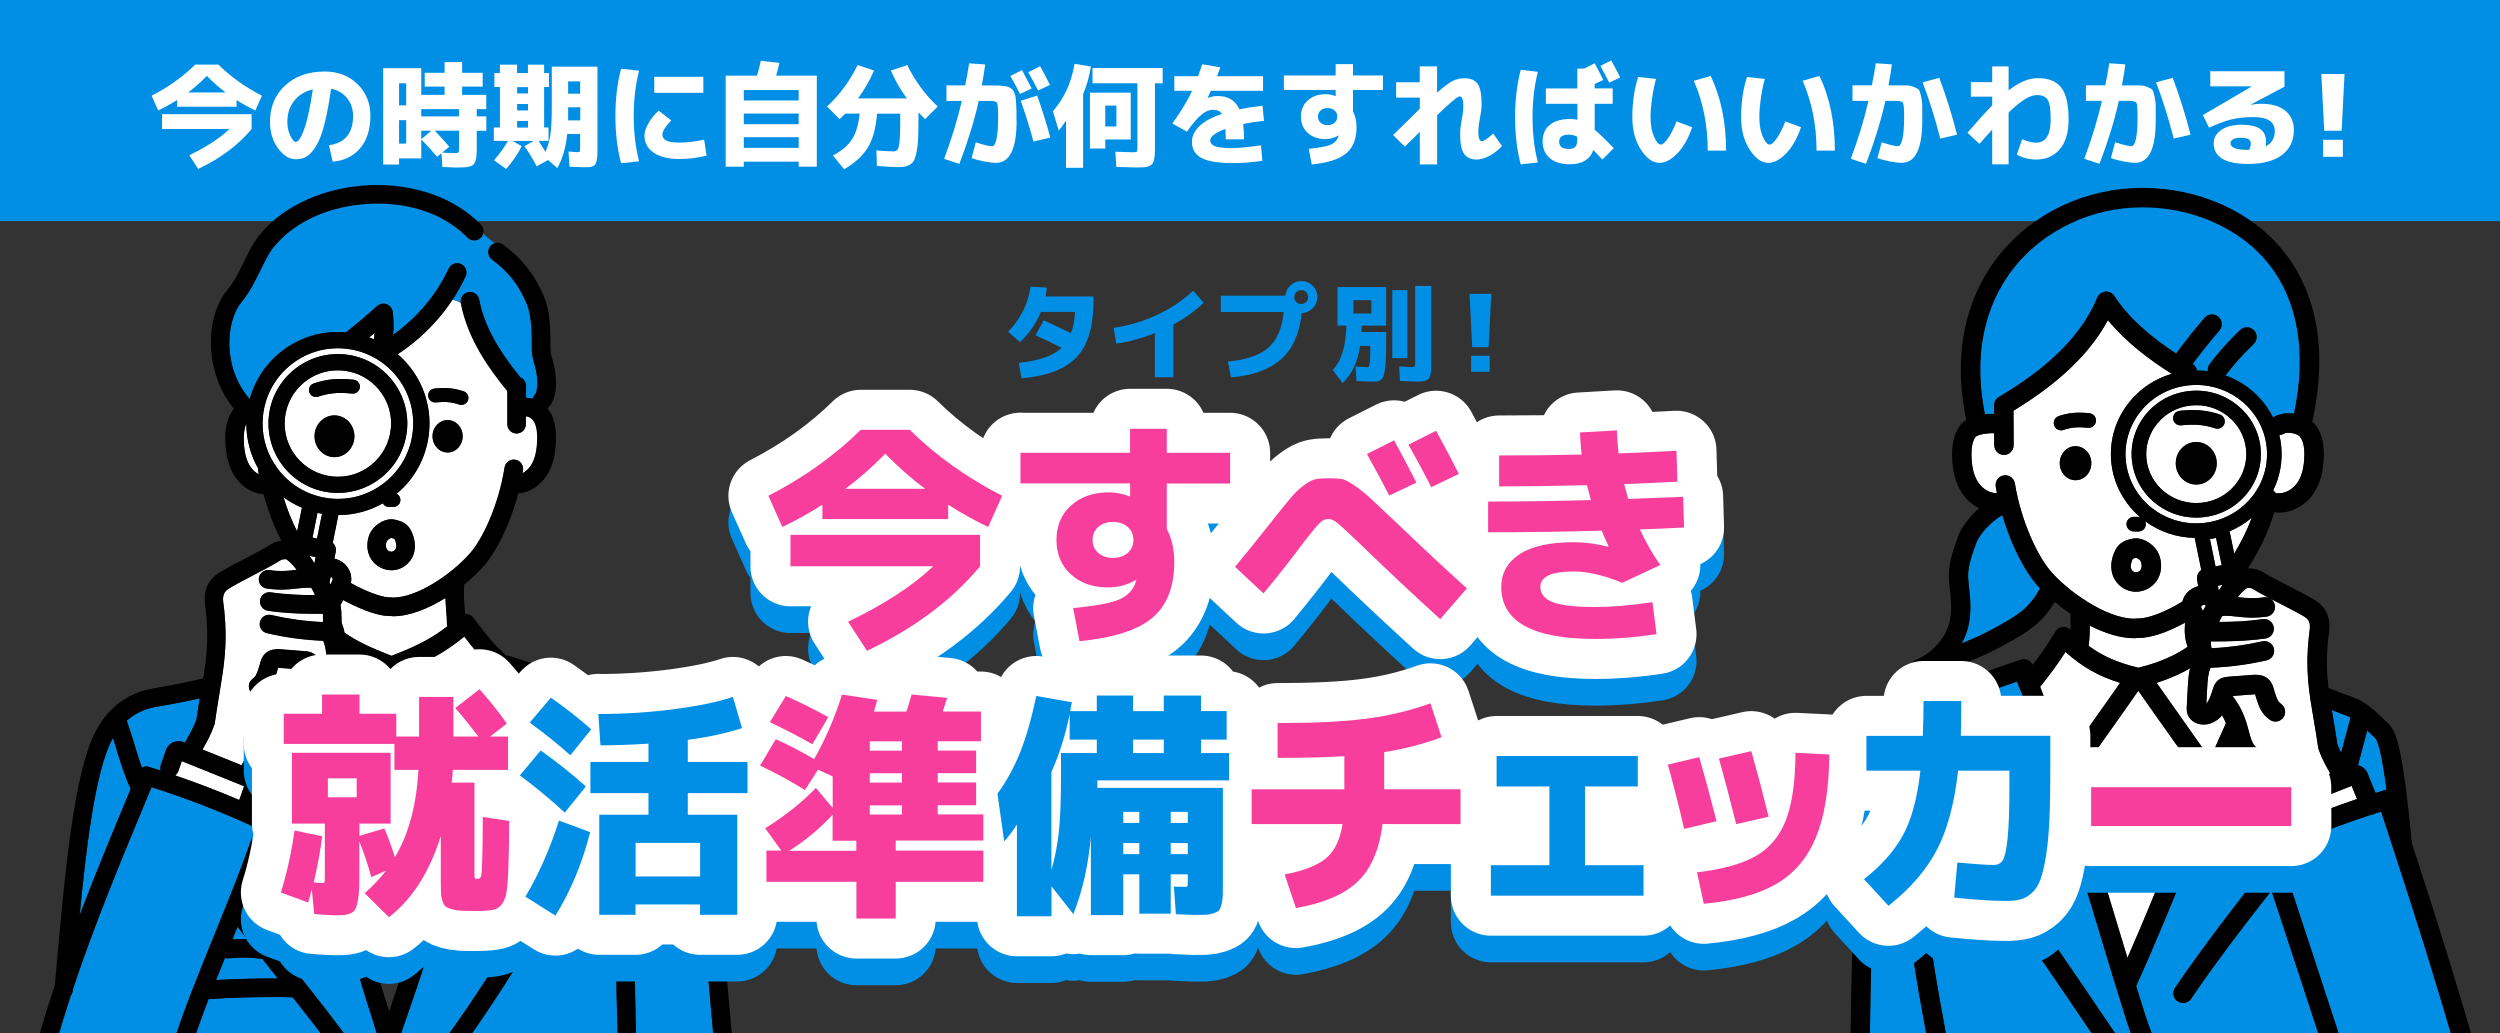
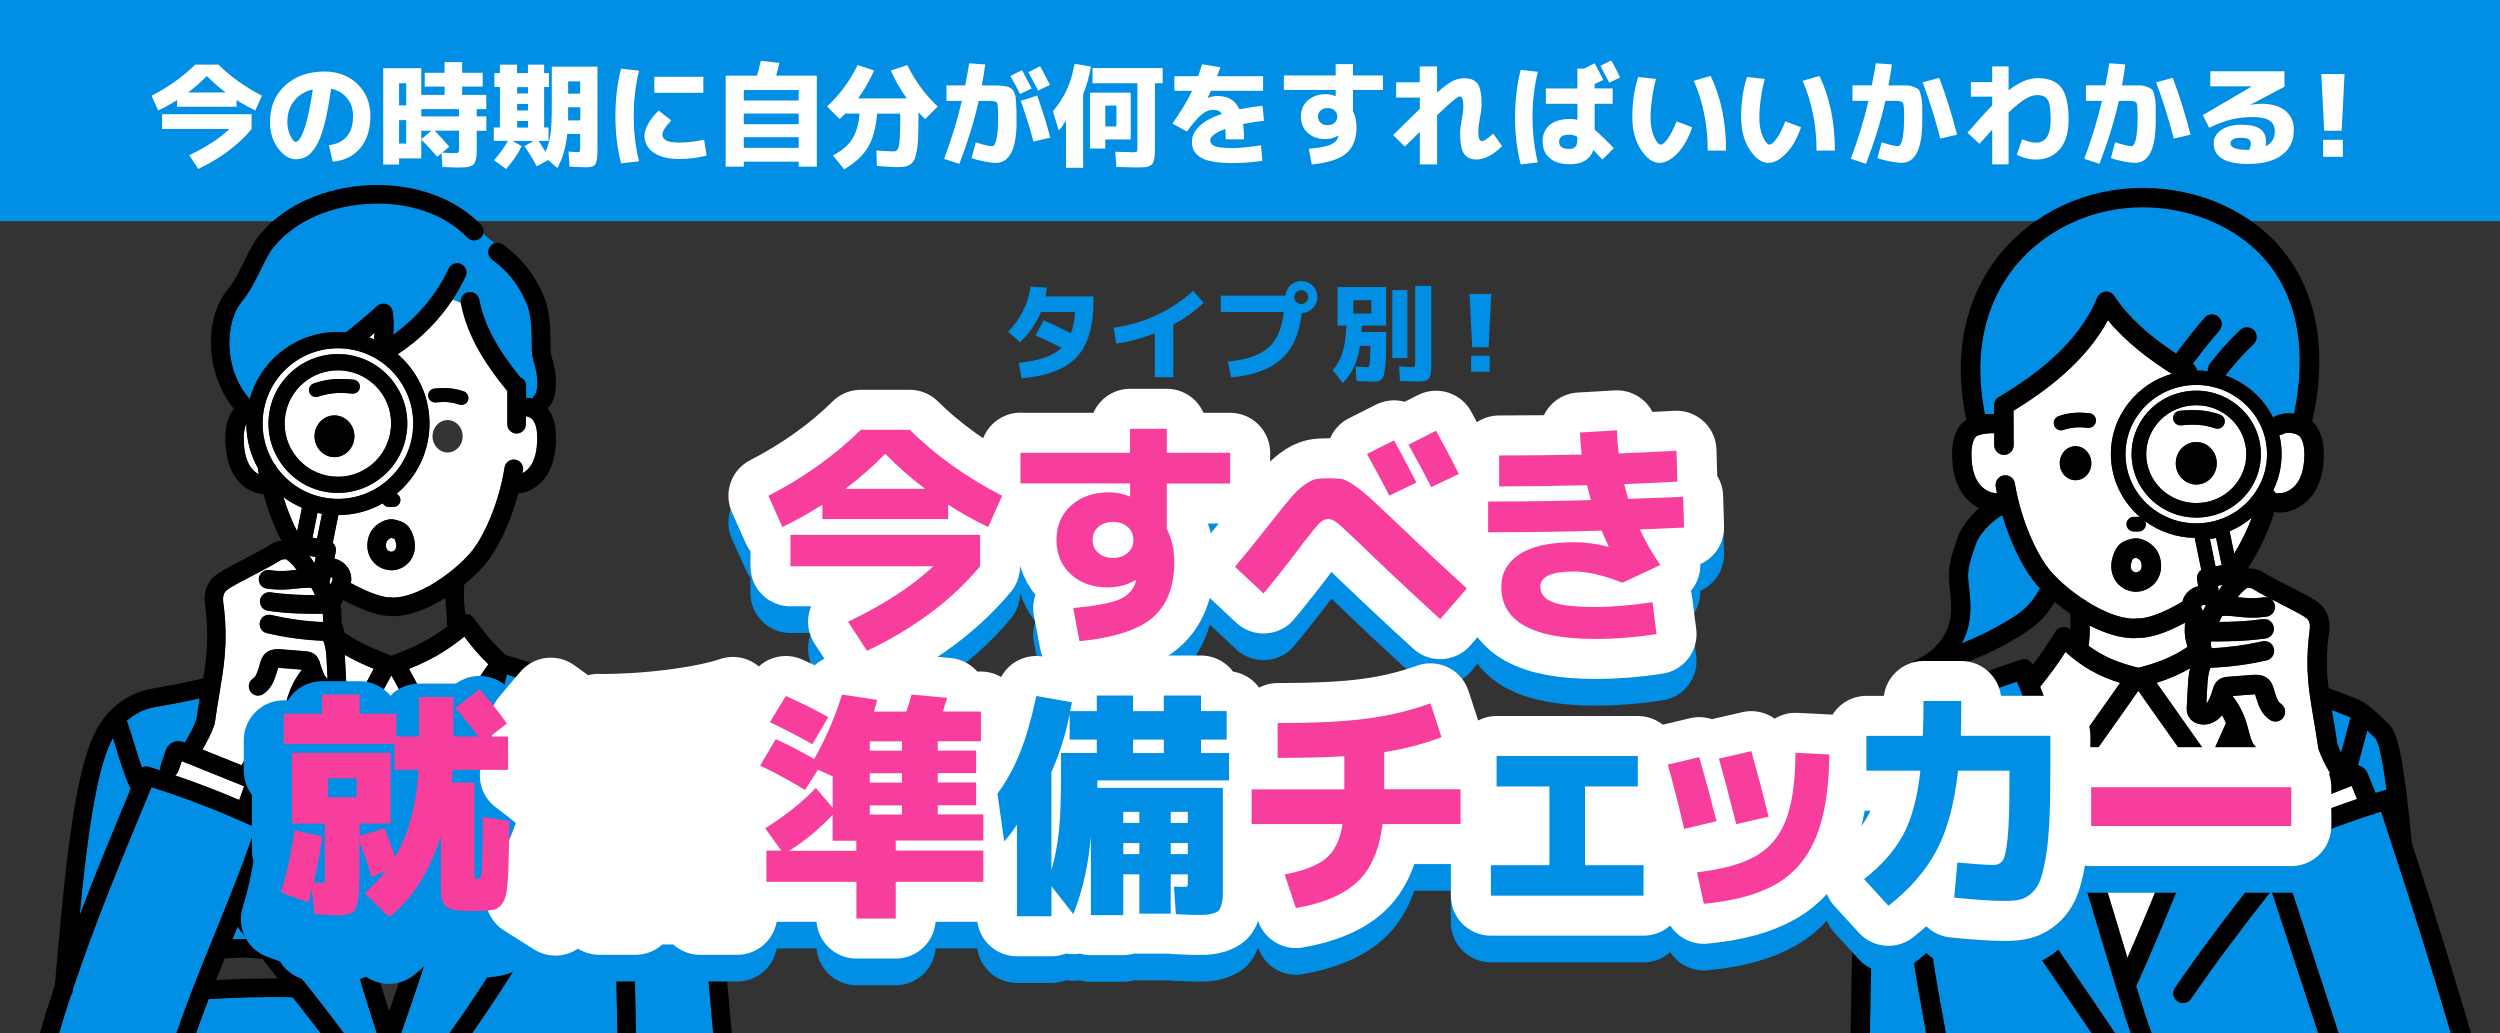
<svg xmlns="http://www.w3.org/2000/svg" id="_レイヤー_1" data-name="レイヤー 1" viewBox="0 0 375 155">
  <rect x="0" y="0" width="375" height="155" fill="#333333" stroke="none" />
  <defs>
    <style>
      .cls-1, .cls-2, .cls-3 {
        stroke-linecap: round;
        stroke-linejoin: round;
        stroke-width: 12px;
      }

      .cls-1, .cls-3 {
        stroke: #fff;
      }

      .cls-1, .cls-4 {
        fill: #f73e9d;
      }

      .cls-5 {
        fill: #fff;
      }

      .cls-2 {
        stroke: #018fe5;
      }

      .cls-2, .cls-3, .cls-6 {
        fill: #018fe5;
      }

      .cls-7 {
        fill: none;
      }

      .cls-8 {
        clip-path: url(#clippath);
      }
    </style>
    <clipPath id="clippath">
      <rect class="cls-7" width="375" height="155" />
    </clipPath>
  </defs>
  <rect class="cls-6" width="375" height="33.17" />
  <g class="cls-8">
    <g>
      <path class="cls-6" d="M38.87,115.85l-.04-.02c.8-1.45,1.03-1.69,2.3-2.98l.33-.34c.29-.3.6-.59.93-.9.42-.39.84-.79,1.25-1.22,1.58,5.7,3.21,11.36,4.79,16.84,1.04,3.62,2.1,7.31,3.16,11.03,0,.28.07.54.22.77.71,2.51,1.42,5.03,2.11,7.56.45,1.65,1.01,3.41,1.56,5.11.64,2.02,1.31,4.09,1.8,6.02h-4.13c.04-.34-.04-.69-.25-.98-3.08-4.23-5.91-7.78-8.65-11.22-2.55-3.2-4.95-6.22-7.36-9.53,0,0-.01-.01-.02-.02,1.59-3.98,3.14-8.04,4.47-12.17.21-.66-.1-1.39-.73-1.68-.24-.12-.49-.23-.73-.34l2.24-2.47c.52-.57.47-1.45-.09-1.96-.57-.52-1.45-.48-1.96.09l-.54.6.16-.45c.24-.7-.11-1.47-.79-1.75Z" />
-       <path class="cls-6" d="M34.22,143.74c2.17-.17,2.99-.15,5.12.08.77.97,1.54,1.95,2.33,2.94-2.96-.02-6.52.08-9.26.24.43-1.09.88-2.19,1.33-3.3.15.04.31.06.48.05Z" />
      <path class="cls-6" d="M19.48,118.62c-2.63,6.31-5.18,12.45-7.53,18.65.97-10.07,2.33-21.29,4.74-26.11.07-.15.16-.31.25-.47.16.51.32,1.04.49,1.58.64,2.09,1.3,4.25,2.17,6.04l-.13.31Z" />
      <path class="cls-5" d="M35.89,120c-3.16-1.35-6.37-2.58-9.62-3.69.22-.16.4-.39.49-.67l.51-1.47.55.22c.07.04.13.07.21.1.03,0,.05.01.08.02l8.51,3.43-.72,2.07Z" />
      <path class="cls-5" d="M63.44,118.94l.76-7.38c.09.16.18.31.28.47.19.32.5.55.86.63.11.03.22.04.33.04.26,0,.51-.07.73-.21,2.1-1.29,3.83-3.36,5.31-5.46-2.25,8.88-4.65,17.48-7.28,26.07-.73-4.31-1.38-8.66-1.93-12.99.51-.17.89-.62.94-1.17Z" />
      <path class="cls-6" d="M37.03,140.86c-.68-.02-1.34,0-2.17.05.26-.63.52-1.27.77-1.9.46.62.93,1.24,1.4,1.85Z" />
      <path class="cls-6" d="M43.91,149.58c2,2.52,4.06,5.17,6.25,8.14h-21.67c.85-2.64,1.8-5.25,2.8-7.87,3.44-.24,9.09-.39,12.62-.27Z" />
      <path class="cls-5" d="M58.62,64.34c.22-2.12-.41-4.2-1.75-5.85-1.35-1.65-3.26-2.68-5.38-2.9-.28-.03-.55-.04-.83-.04-1.83,0-3.59.62-5.03,1.79-1.65,1.35-2.68,3.26-2.9,5.38-.45,4.38,2.75,8.3,7.13,8.75,4.39.45,8.3-2.75,8.75-7.13ZM47.18,65.44c0-1.73,1.34-3.13,2.99-3.13s2.99,1.41,2.99,3.13-1.34,3.13-2.99,3.13-2.99-1.41-2.99-3.13ZM53.98,58.11c-.06.57-.58.99-1.14.93-2.11-.22-3.45-.09-5.12.46-.11.04-.22.05-.33.05-.44,0-.84-.28-.99-.71-.18-.55.11-1.14.66-1.32,1.96-.66,3.58-.81,5.99-.56.57.06.99.57.93,1.14Z" />
-       <path class="cls-5" d="M58.84,98.33s-.08.04-.12.06c-.04-.02-.08-.05-.12-.06-3.11-1.2-5.04-2.14-6.93-3.42-.05-.4-.17-.78-.28-1.08-.07-.19-.14-.41-.16-.53,0-.05,0-.23,0-.44-.02-1.01-.04-1.63-.17-2.07l.42-.78c1.69.92,4.77,2.4,7.01,2.4.06,0,.12,0,.18,0,.1.02.19.03.3.03h0c2.46,0,5.26-1.13,7.85-2.74.03.8.09,1.55.14,2.17.05.64.1,1.24.08,1.51-.02.2.01.39.08.57-2.43,1.86-4.57,2.96-8.27,4.38Z" />
      <path class="cls-6" d="M95.52,121.35c.17.07.35.11.53.11.55,0,1.06-.32,1.29-.86,1.19-2.89,2.25-5.85,3.18-8.82.14.21.25.41.34.59,2.86,5.84,4.73,27.06,5.84,39.74.18,2.07.35,3.96.5,5.58,0,.01,0,.02,0,.04h-11.75c0-.05.02-.11.02-.16,0-.41-.02-1.27-.06-2.46-.16-5.69-.59-20.8.69-26.8.16-.75-.32-1.49-1.07-1.65-.75-.16-1.49.32-1.65,1.07-1.35,6.33-.93,21.14-.75,27.46.03,1.17.06,2.01.06,2.38,0,.06.01.11.02.16h-23.84c5.33-7.36,8.59-12.75,12.36-18.96,1.63-2.69,3.31-5.47,5.3-8.65.35-.55.26-1.27-.2-1.73-2.54-2.49-4.3-4.34-6.16-6.37l5.97-3.86c.2-.13.51-.33.77-.68.4-.54.87-1.71-.45-3.4-.65-.84-1.35-1.68-2.02-2.49-1.69-2.04-3.43-4.14-4.65-6.36-.37-.67-1.22-.92-1.89-.55-.67.37-.92,1.22-.55,1.89,1.35,2.45,3.18,4.65,4.95,6.79.69.83,1.35,1.62,1.97,2.43.05.07.1.13.13.18l-6.13,3.96c-.25-.27-.5-.55-.76-.83l-1.5-1.65c-.52-.57-1.4-.61-1.96-.09-.57.52-.61,1.4-.09,1.96l1.49,1.64c2.9,3.2,4.89,5.39,8.14,8.62-1.75,2.81-3.27,5.31-4.74,7.74-3.84,6.34-7.15,11.82-12.7,19.42-.22.3-.29.65-.25.98h-5.85c.02-.16.01-.33-.03-.5-.08-.33-.18-.68-.27-1.02,0,0,0,0,0,0,6.5-18.47,11.67-35.98,16.28-55.03,6.05,1.88,13.57,4.38,18.11,6.02,1.76.64,3.17,1.47,4.26,2.33-.09.12-.16.25-.2.4-.98,3.23-2.13,6.47-3.42,9.61-.29.71.05,1.52.76,1.82Z" />
      <path class="cls-6" d="M29.97,104.75c-.16.97-.32,2.02-.49,3.15-.4,1.12-.91,2.03-1.37,2.85-.12.22-.24.43-.35.63-.93-.33-1.71-.24-2.3.28-.4.36-.55.79-.63,1.03l-.7,2.05c-.1.29-.09.58-.01.85-.59-.19-1.18-.38-1.78-.56-.36-.11-.74-.06-1.05.1-.43-1.16-.81-2.43-1.19-3.67-.35-1.15-.68-2.23-1.04-3.22-.02-.04-.04-.08-.06-.12,1.06-.94,2.48-1.76,4.34-2.08,2.96-.5,5.18-.96,6.62-1.29Z" />
      <path class="cls-5" d="M51.83,52.29c-.39-.04-.77-.06-1.16-.06-5.72,0-10.64,4.34-11.23,10.15-.26,2.58.37,5.05,1.65,7.1.14.14.25.3.32.49,1.82,2.61,4.72,4.45,8.12,4.8,3,.31,5.95-.57,8.28-2.48,2.34-1.91,3.8-4.61,4.1-7.61.31-3-.57-5.94-2.48-8.28-1.91-2.34-4.61-3.8-7.61-4.1ZM61.04,64.58c-.55,5.36-5.08,9.36-10.35,9.36-.35,0-.71-.02-1.06-.05-5.71-.58-9.89-5.71-9.3-11.42.58-5.71,5.71-9.89,11.42-9.3,5.71.58,9.89,5.71,9.3,11.42Z" />
      <path class="cls-5" d="M33.55,90.94c-.18-1.23-.21-2.02.74-2.62.86-.55,2.16-1.22,3.53-1.93,1.55-.81,3.15-1.64,4.41-2.43.13-.04.43-.07.68-.07h0c.33.2,1.02.8,1.58,1.61-.13.01-.26.03-.38.04-1.07.12-2.08.23-3.72,0-.76-.11-1.46.43-1.57,1.19-.11.76.43,1.46,1.19,1.57,1.97.27,3.26.13,4.4,0,.61-.07,1.2-.13,1.84-.13.09,0,.31,0,.43.02.02.03.06.09.12.19.17.3.31.6.44.91-1.9,0-4.14-.06-6.66-.42-.76-.11-1.47.42-1.58,1.18-.11.76.42,1.47,1.18,1.58,3.19.46,5.91.46,8.1.45h.14c.01.3.02.64.02.83,0,.18,0,.31,0,.43-2.62-.11-5.24-.47-7.79-1.06-.75-.17-1.5.29-1.67,1.04-.18.75.29,1.5,1.04,1.67,2.72.64,5.52,1.02,8.33,1.14.03,0,.07,0,.12,0,.42.94.48,2.09.53,3.2l.13,2.55c-.51-.4-.8-1.33-1.09-2.24l-.07-.24c-.08-.25-.24-.77-.72-1.17-.53-.44-1.14-.49-1.47-.52l-3.55-.28c-.47-.04-1.18-.09-1.88.24-.98.46-1.24,1.44-1.39,2.03-.02.09-.05.18-.07.26l-.02.06c-.37,1.16-.49,1.48-.98,1.83-.62.45-.76,1.32-.3,1.94.45.62,1.32.76,1.94.31,1.24-.91,1.57-1.93,1.99-3.23l.02-.06c.04-.13.08-.26.11-.4.02-.06.04-.14.06-.22.11,0,.23.01.31.02l3.28.26c-1.65,2.09-2.14,3.97-2.53,5.5-.25.98-.45,1.75-.9,2.27-.4.47-.87.9-1.36,1.36-.34.32-.69.64-1.03.99l-.33.34c-1.5,1.53-1.81,1.87-2.91,3.88l-5.87-2.36c.06-.1.11-.21.18-.31.5-.9,1.13-2.01,1.61-3.42.03-.08.05-.17.06-.26.23-1.63.46-3.03.69-4.39.7-4.21,1.25-7.54.71-12.63-.02-.14-.04-.3-.06-.47Z" />
      <path class="cls-5" d="M56.2,49.93c-.03.32-.07.64-.12.96-.23-.1-.46-.19-.7-.28.27-.23.55-.45.82-.68Z" />
      <path class="cls-5" d="M45.29,76.16l-.72,3.55c-.8-1.56-1.51-3.33-2.07-5.15.86.64,1.79,1.18,2.79,1.6Z" />
-       <path class="cls-5" d="M58.74,82.76c-.28.02-.57-.16-.69-.34-.2-.29-.17-.67-.14-.87.03-.18.08-.32.15-.42.15-.22.47-.41.63-.45.15.03.37.09.47.13.01.02.02.04.03.06.1.2.18.41.22.63.04.21.09.59-.08.89-.1.17-.33.35-.59.37Z" />
+       <path class="cls-5" d="M58.74,82.76c-.28.02-.57-.16-.69-.34-.2-.29-.17-.67-.14-.87.03-.18.08-.32.15-.42.15-.22.47-.41.63-.45.15.03.37.09.47.13.01.02.02.04.03.06.1.2.18.41.22.63.04.21.09.59-.08.89-.1.17-.33.35-.59.37" />
      <path class="cls-5" d="M73.27,99.64c-.59.78-1.21,1.75-1.88,2.82-1.46,2.29-3.21,5.06-5.3,6.83-1.04-1.82-1.85-3.42-2.65-4.98-.68-1.34-1.33-2.63-2.09-3.98,3.12-1.27,5.4-2.5,8.3-4.84,1.42,1.87,2.05,2.61,3.62,4.16Z" />
      <path class="cls-5" d="M38.82,71.15c-.51-.25-.99-.69-1.34-1.26-.58-.93-.88-2.18-.92-3.81-.03-1.13.1-1.95.39-2.54,0,2.43.65,4.74,1.79,6.75-.02.13-.02.27,0,.41.02.15.06.3.09.45Z" />
      <path class="cls-5" d="M51.82,103.26c.15-.43.13-.81.11-1.06l-.16-3.03c-.02-.31-.03-.62-.06-.95,1.38.8,2.78,1.45,4.36,2.1-.76,1.35-1.41,2.64-2.09,3.98-.79,1.56-1.6,3.17-2.65,4.98-1.81-1.52-3.35-3.79-4.69-5.87.02-.03.03-.06.05-.09.42.55.98,1.01,1.73,1.29.33.12.68.18,1.03.18.42,0,.84-.09,1.21-.26.55-.26.96-.72,1.15-1.27Z" />
      <path class="cls-5" d="M69.13,45.44c-.39-.26-.82-.41-1.27-.48-2.13,3.22-4.94,6.02-8.21,8.17.6.52,1.16,1.09,1.67,1.72,2.32,2.84,3.39,6.42,3.02,10.07-.37,3.59-2.09,6.83-4.86,9.15.34.17.57.52.57.92,0,.58-.46,1.04-1.04,1.05-.22,0-.46,0-.68,0h-.01c-.39,0-.73-.22-.91-.54-2.03,1.15-4.32,1.75-6.67,1.76l-.84,4.18c.36.32.55.81.45,1.32l-.21,1.04c.53.12,1.03.36,1.44.71.77.66,1.18,1.64,1.09,2.63-.01.11-.04.22-.06.32,2.8,1.56,4.99,2.21,5.97,2.16.12,0,.24,0,.35.03,0,0,0,0,0,0,3.57-.01,8.69-3.4,11.57-6.67,1.9-2.16,4.29-7.27,5.17-12.86.12-.76.83-1.28,1.59-1.16.76.12,1.28.83,1.16,1.59-.02.15-.05.3-.08.45.51-.26.99-.7,1.33-1.26.57-.94.86-2.18.89-3.81.03-1.33-.16-2.24-.59-2.85-.27-.39-.77-.64-1.12-.61v1.17c0,.77-.63,1.39-1.39,1.39h0c-.77,0-1.39-.63-1.39-1.39v-4.98c-2.72-3.32-5.94-7.8-6.97-13.2,0,0,0,0,0,0ZM61.75,83.77c-.58,1.02-1.67,1.69-2.83,1.77-.07,0-.14,0-.21,0-1.13,0-2.27-.58-2.93-1.51-.58-.82-.8-1.87-.61-2.96.1-.55.28-1.04.56-1.46.67-1.02,2.19-1.95,3.46-1.66h0c.52.12,1.32.29,1.92.89.27.27.43.56.55.78.21.42.37.86.47,1.32.22,1.04.09,2.02-.38,2.84ZM64.88,65.44c0-1.34,1.01-2.43,2.26-2.43s2.26,1.09,2.26,2.43-1.01,2.43-2.26,2.43-2.26-1.09-2.26-2.43ZM65.16,58.29c1.76-.18,2.95-.07,4.39.41.55.18.84.77.66,1.32-.15.44-.55.71-.99.71-.11,0-.22-.02-.33-.05-1.14-.38-2.06-.47-3.51-.32-.57.06-1.09-.36-1.14-.93-.06-.57.36-1.09.93-1.14Z" />
      <path class="cls-6" d="M74.21,36.47c-.28.08-.53.25-.72.5-.46.62-.33,1.49.28,1.95,2.48,1.85,3.99,3.76,5.2,6.6.64,1.49.71,3.44.77,5.17,0,.26,0,.53,0,.79,0,.58-.01,1.17.08,1.81.08.51.21.97.34,1.42.06.2.11.39.16.59.45,1.82.23,3.46-.02,3.79-.22.2-.35.45-.41.71-.33-.09-.67-.13-1.01-.12v-1.8c0-.59-.36-1.09-.87-1.29-3.55-4.38-5.46-7.99-6.16-11.66-.14-.76-.87-1.25-1.63-1.11-.75.14-1.25.87-1.11,1.63-.39-.26-.82-.41-1.27-.48.74-1.12,1.4-2.29,1.97-3.51.32-.7.02-1.52-.67-1.85-.7-.33-1.52-.02-1.85.67-1.83,3.92-4.75,7.39-8.35,9.95.11-1.16.09-2.34-.07-3.48-.07-.51-.42-.94-.9-1.12-.48-.18-1.03-.07-1.41.27-1.67,1.5-3.21,2.79-4.69,3.95-6.68-.59-12.71,3.74-14.44,10.02-4.17-4.81-3.55-11.77-1.22-14.58,1.21-1.46,2.09-3.25,2.87-4.84.7-1.43,1.36-2.78,2.11-3.59.02-.02.03-.03.05-.05,3.06-3.68,8.43-6.01,14.37-6.25,5.84-.23,11.13,1.62,14.51,5.08.54.55,1.42.56,1.97.02.2-.19.32-.43.38-.68.48.54,1.1,1.02,1.73,1.49Z" />
      <path class="cls-6" d="M6.71,157.42c.74.21,1.51-.22,1.72-.96.69-2.4,1.42-4.77,2.18-7.11.16-.2.27-.45.3-.73,0-.07.01-.15.02-.23,3.23-9.7,7.09-18.99,11.12-28.7l.68-1.63c5.3,1.69,10.53,3.72,15.58,6.05-1.82,5.45-4,10.81-6.12,16-2.26,5.56-4.6,11.3-6.43,17.01-.06.2-.08.4-.05.59H6.52c.05-.11.1-.21.16-.32,0,0,.02,0,.03.01Z" />
      <path class="cls-5" d="M51.1,126.46c-1.81-6.3-3.69-12.81-5.48-19.37-.04-.15-.11-.27-.18-.39,0-.02,0-.03.01-.05,1.54,2.25,3.35,4.47,5.58,5.84.22.14.47.21.73.21.11,0,.22-.01.33-.04.36-.09.67-.32.86-.63.23-.38.45-.75.66-1.11.32,2.66.66,5.32,1.04,7.95.05.31.2.59.41.8l-2.33,12.43c-.54-1.89-1.08-3.78-1.62-5.64Z" />
      <path class="cls-5" d="M56.13,106.21c.11-.22.22-.43.33-.65.73-1.44,1.43-2.81,2.25-4.25.82,1.44,1.52,2.81,2.25,4.25.09.19.19.37.28.56-1.9-.09-3.56-.06-5.12.09Z" />
      <path class="cls-5" d="M49.6,87.59l-.04.08c-.04-.09-.1-.18-.14-.28l.18-.87c.07.02.13.05.18.09.09.08.13.2.13.27-.02.16-.17.46-.3.7Z" />
      <path class="cls-5" d="M46.41,83.38l.94.19-.19.93c-.23-.4-.48-.77-.75-1.12Z" />
      <rect class="cls-5" x="45.7" y="78.51" width="3.78" height=".7" transform="translate(-39.12 109.9) rotate(-78.59)" />
      <g>
        <path d="M95.04,126.65c.75.16,1.23.9,1.07,1.65-1.28,6-.85,21.11-.69,26.8.03,1.19.06,2.05.06,2.46,0,.77-.62,1.39-1.39,1.39s-1.39-.62-1.39-1.39c0-.37-.02-1.21-.06-2.38-.18-6.32-.6-21.13.75-27.46.16-.75.9-1.23,1.65-1.07Z" />
        <path d="M64.22,59.43c-.06-.57.36-1.09.93-1.14,1.76-.18,2.95-.07,4.39.41.55.18.84.77.66,1.32-.15.44-.55.71-.99.71-.11,0-.22-.02-.33-.05-1.14-.38-2.06-.46-3.51-.32-.57.06-1.08-.36-1.14-.93Z" />
-         <path d="M64.88,65.44c0,1.34,1.01,2.43,2.26,2.43s2.26-1.09,2.26-2.43-1.01-2.43-2.26-2.43-2.26,1.09-2.26,2.43Z" />
        <path d="M52.84,59.04c-2.11-.22-3.45-.09-5.12.46-.11.04-.22.05-.33.05-.44,0-.84-.28-.99-.71-.18-.55.11-1.14.66-1.32,1.96-.66,3.58-.81,5.99-.56.57.06.99.57.93,1.14-.06.57-.58.99-1.14.93Z" />
        <path d="M47.18,65.44c0,1.73,1.34,3.13,2.99,3.13s2.99-1.41,2.99-3.13-1.34-3.13-2.99-3.13-2.99,1.41-2.99,3.13Z" />
        <path d="M78.84,137.32c1.47-2.43,2.99-4.93,4.74-7.74-3.24-3.23-5.23-5.42-8.14-8.62l-1.49-1.64c-.52-.57-.47-1.45.09-1.96.57-.52,1.45-.47,1.96.09l1.49,1.65c.26.29.51.56.76.83l6.13-3.96c-.04-.05-.08-.11-.13-.18-.63-.8-1.28-1.59-1.97-2.43-1.77-2.14-3.6-4.34-4.95-6.79-.37-.67-.13-1.52.55-1.89.67-.37,1.52-.13,1.89.55,1.22,2.22,2.97,4.32,4.65,6.36.67.81,1.37,1.65,2.02,2.49,1.32,1.69.85,2.86.45,3.4-.26.35-.56.55-.77.68l-5.97,3.86c1.87,2.03,3.63,3.88,6.16,6.37.47.46.55,1.18.2,1.73-1.99,3.18-3.68,5.96-5.3,8.65-3.87,6.39-7.22,11.92-12.83,19.62-.27.37-.7.57-1.12.57-.28,0-.57-.09-.82-.27-.62-.45-.76-1.32-.3-1.94,5.54-7.6,8.86-13.08,12.7-19.42Z" />
        <path d="M61.75,83.77c.47-.82.6-1.8.38-2.84-.1-.46-.25-.9-.47-1.32-.1-.2-.27-.5-.55-.78-.6-.6-1.4-.77-1.92-.89-1.28-.28-2.8.64-3.46,1.66-.28.42-.46.91-.56,1.46-.19,1.09.03,2.14.61,2.96.66.93,1.79,1.51,2.93,1.51.07,0,.14,0,.21,0,1.17-.07,2.25-.75,2.83-1.77ZM59.33,82.39c-.1.17-.33.35-.59.37-.28.02-.57-.16-.69-.34-.2-.29-.17-.67-.14-.87.03-.18.08-.32.15-.42.15-.22.47-.41.63-.45.15.03.37.09.47.13,0,.02.02.04.03.05.1.2.18.42.22.63.04.21.09.6-.08.89Z" />
        <path d="M61.04,64.58c.58-5.71-3.59-10.83-9.3-11.42-5.71-.58-10.84,3.59-11.42,9.3-.58,5.71,3.59,10.84,9.3,11.42.36.04.72.05,1.08.05,2.39,0,4.68-.81,6.56-2.34,2.16-1.76,3.5-4.25,3.78-7.02ZM58.62,64.34c-.22,2.12-1.25,4.03-2.9,5.38-1.65,1.35-3.73,1.97-5.85,1.75-4.38-.45-7.58-4.37-7.13-8.75.22-2.12,1.25-4.03,2.9-5.38,1.44-1.17,3.2-1.79,5.03-1.79.27,0,.55.01.83.04,2.12.22,4.03,1.25,5.38,2.9,1.35,1.65,1.97,3.73,1.75,5.85Z" />
        <path d="M6.71,157.42c.74.21,1.51-.22,1.72-.96.69-2.4,1.42-4.77,2.18-7.11.16-.2.27-.45.3-.73,0-.07.01-.15.02-.22,3.23-9.7,7.09-18.99,11.12-28.69l.68-1.63c5.3,1.69,10.53,3.72,15.58,6.05-1.82,5.45-4,10.81-6.12,16-2.26,5.56-4.6,11.3-6.43,17.02-.23.73.17,1.51.9,1.75.14.04.28.07.42.07.59,0,1.14-.38,1.32-.97.87-2.73,1.85-5.42,2.89-8.13,3.44-.24,9.09-.39,12.62-.27,2.14,2.71,4.36,5.55,6.73,8.79.27.37.7.57,1.12.57.28,0,.57-.09.82-.27.62-.45.76-1.32.3-1.94-3.08-4.23-5.91-7.78-8.65-11.22-2.55-3.2-4.95-6.21-7.36-9.52,0,0-.01-.01-.02-.02,1.59-3.98,3.14-8.04,4.47-12.17.21-.66-.1-1.39-.73-1.68-.24-.12-.49-.23-.73-.34l2.24-2.47c.52-.57.48-1.45-.09-1.96-.57-.52-1.45-.48-1.96.09l-.54.6.16-.45c.24-.7-.11-1.47-.79-1.75l-.04-.02c.8-1.45,1.03-1.69,2.3-2.98l.33-.34c.29-.3.6-.59.93-.9.42-.39.84-.79,1.25-1.22,1.58,5.7,3.21,11.36,4.79,16.84,1.04,3.62,2.1,7.31,3.16,11.03,0,.28.07.54.22.77.71,2.51,1.42,5.03,2.11,7.56.45,1.65,1.01,3.41,1.56,5.1.66,2.08,1.35,4.22,1.84,6.2.16.63.72,1.05,1.35,1.05.11,0,.22-.01.34-.04.75-.19,1.2-.94,1.01-1.69-.08-.33-.18-.68-.27-1.02,0,0,0,0,0,0,6.5-18.47,11.67-35.98,16.28-55.03,6.05,1.88,13.57,4.38,18.11,6.02,1.76.64,3.17,1.47,4.26,2.33-.09.12-.16.25-.2.4-.98,3.23-2.13,6.47-3.42,9.61-.29.71.05,1.52.76,1.82.17.07.35.11.53.11.55,0,1.06-.32,1.29-.86,1.19-2.89,2.25-5.85,3.18-8.82.14.21.25.41.34.59,2.86,5.84,4.73,27.06,5.84,39.74.18,2.07.35,3.96.5,5.58.07.72.67,1.26,1.38,1.26.04,0,.09,0,.13,0,.76-.07,1.33-.75,1.25-1.51-.15-1.62-.32-3.5-.5-5.56-1.2-13.71-3.03-34.42-6.11-40.72-1.03-2.09-3.74-4.92-8.28-6.56-4.7-1.7-12.59-4.32-18.76-6.22-.15-.04-.29-.06-.44-.06-2.29-2.23-2.64-2.68-4.88-5.66-.23-.31-.58-.51-.96-.55-.09,0-.19,0-.28,0-.01-.15-.02-.3-.04-.47-.1-1.14-.21-2.55-.11-3.95,1.12-.91,2.14-1.89,3-2.86,1.71-1.94,3.83-5.93,5.11-10.81,1.69-.13,3.34-1.18,4.36-2.84.83-1.37,1.26-3.07,1.3-5.21.02-1.23-.06-3.03-1.09-4.49-.06-.09-.13-.18-.2-.27.05-.03.1-.06.14-.1,1.3-1.19,1.39-4.16.81-6.49-.06-.23-.12-.45-.18-.67-.11-.38-.21-.74-.26-1.07-.06-.41-.06-.87-.05-1.36,0-.31,0-.61,0-.92-.07-1.97-.15-4.2-.99-6.17-1.41-3.29-3.23-5.6-6.1-7.74-.62-.46-1.49-.33-1.95.28-.46.62-.33,1.49.28,1.95,2.48,1.85,3.99,3.76,5.2,6.6.64,1.49.71,3.44.77,5.17,0,.26,0,.53,0,.79,0,.58-.01,1.17.08,1.81.08.51.21.97.34,1.42.06.19.11.39.16.59.45,1.82.22,3.46-.02,3.79-.22.2-.35.45-.41.71-.33-.09-.67-.13-1.01-.12v-1.8c0-.59-.36-1.09-.87-1.29-3.55-4.38-5.46-7.99-6.16-11.66-.14-.75-.87-1.25-1.63-1.11-.75.14-1.25.87-1.11,1.63,1.03,5.4,4.25,9.88,6.98,13.2v4.98c-.01.77.61,1.39,1.37,1.39h0c.77,0,1.39-.62,1.39-1.39v-1.17c.35-.04.85.21,1.12.61.43.61.61,1.52.59,2.85-.03,1.63-.32,2.88-.89,3.81-.35.57-.82,1.01-1.33,1.26.03-.15.05-.3.08-.45.12-.76-.4-1.47-1.16-1.59-.75-.12-1.47.4-1.59,1.16-.88,5.6-3.27,10.71-5.17,12.86-2.88,3.27-8,6.66-11.58,6.67,0,0,0,0,0,0-.12-.02-.23-.04-.36-.03-.97.05-3.17-.6-5.97-2.16.02-.11.05-.21.06-.32.09-.99-.32-1.97-1.09-2.63-.41-.35-.91-.59-1.44-.71l.21-1.04c.07-.36,0-.74-.2-1.04-.07-.1-.15-.19-.25-.27l.84-4.18c2.35,0,4.63-.61,6.67-1.76.18.32.52.54.91.54h.01c.22,0,.46,0,.68,0,.58,0,1.04-.47,1.04-1.05,0-.4-.23-.75-.57-.92,2.77-2.31,4.5-5.55,4.86-9.15.37-3.65-.7-7.23-3.02-10.07-.51-.63-1.07-1.2-1.67-1.72,4.41-2.89,7.99-6.99,10.18-11.67.32-.7.02-1.52-.67-1.85-.7-.32-1.52-.02-1.85.67-1.83,3.92-4.75,7.39-8.35,9.95.11-1.16.09-2.34-.07-3.48-.07-.51-.42-.94-.9-1.12-.48-.18-1.03-.07-1.41.27-1.67,1.5-3.21,2.79-4.69,3.95-3.58-.32-7.09.75-9.89,3.03-2.24,1.83-3.81,4.26-4.56,6.99-4.17-4.81-3.55-11.77-1.21-14.58,1.21-1.46,2.09-3.25,2.87-4.84.7-1.43,1.36-2.78,2.11-3.59.02-.02.03-.03.05-.05,3.06-3.68,8.43-6.01,14.37-6.25,5.85-.24,11.13,1.62,14.5,5.08.54.55,1.42.56,1.97.02.55-.54.56-1.42.02-1.97-3.93-4.02-9.98-6.17-16.61-5.92-6.7.27-12.82,2.97-16.38,7.22-1.01,1.11-1.75,2.62-2.53,4.22-.74,1.51-1.51,3.08-2.51,4.28-3.36,4.03-3.54,12.27.97,17.83-.08.1-.15.2-.23.31-1.01,1.48-1.09,3.28-1.05,4.5.06,2.14.49,3.84,1.34,5.2,1.03,1.66,2.69,2.7,4.39,2.8.67,2.47,1.59,4.89,2.68,6.98-.46.05-.98.17-1.39.43-1.17.74-2.74,1.56-4.26,2.35-1.42.74-2.77,1.44-3.73,2.05-2.54,1.61-2.18,4.15-2,5.37.02.13.04.26.05.37.43,4,.13,6.78-.39,10.07-1.2.29-3.76.88-7.57,1.52-5.1.86-7.63,4.52-8.68,6.62-3.17,6.33-4.52,21.33-5.61,33.38-.14,1.57-.28,3.08-.41,4.51-.86,2.59-1.68,5.21-2.44,7.89-.21.74.22,1.51.96,1.72ZM37.03,140.86c-.68-.02-1.34,0-2.17.05.26-.63.52-1.27.77-1.9.46.62.93,1.24,1.4,1.85ZM32.41,147c.43-1.09.88-2.19,1.33-3.3.15.04.31.06.48.05,2.17-.17,2.99-.15,5.12.08.77.97,1.54,1.95,2.33,2.94-2.96-.02-6.52.08-9.26.24ZM48.42,104.61c.33.12.68.18,1.03.18.42,0,.84-.09,1.21-.26.55-.26.96-.72,1.15-1.27.15-.43.13-.81.11-1.06l-.16-3.03c-.02-.31-.03-.62-.06-.95,1.38.8,2.78,1.45,4.36,2.1-.76,1.35-1.41,2.64-2.09,3.99-.79,1.56-1.6,3.17-2.64,4.98-1.81-1.52-3.35-3.79-4.69-5.87.02-.03.03-.06.05-.09.42.55.98,1.01,1.73,1.29ZM64.42,133.11c-.73-4.31-1.38-8.66-1.93-12.99.51-.17.89-.62.94-1.17l.76-7.38c.09.16.18.31.28.47.19.32.5.55.86.63.11.03.22.04.33.04.26,0,.51-.07.73-.21,2.1-1.29,3.83-3.35,5.31-5.46-2.25,8.88-4.65,17.48-7.28,26.07ZM57.24,117.39c-.4-2.78-.76-5.59-1.08-8.39,1.64-.17,3.41-.19,5.51-.07l-.88,8.54c-1.18.04-2.37,0-3.55-.08ZM56.13,106.21c.11-.22.22-.43.33-.64.73-1.44,1.43-2.81,2.25-4.25.82,1.44,1.52,2.81,2.25,4.25.09.19.19.37.28.56-1.9-.09-3.56-.06-5.11.09ZM47.55,80.78l-.68-.14.75-3.71.68.14-.75,3.71ZM46.41,83.38l.94.19-.19.93c-.23-.4-.48-.77-.75-1.12ZM42.51,74.57c.86.64,1.79,1.17,2.78,1.59l-.72,3.55c-.8-1.56-1.5-3.32-2.06-5.14ZM36.95,63.54c0,2.39.61,4.71,1.79,6.77-.02.13-.02.26,0,.39.02.15.06.3.09.45-.51-.26-.99-.69-1.34-1.26-.58-.93-.88-2.18-.92-3.81-.03-1.13.1-1.95.39-2.55ZM56.2,49.93c-.03.32-.07.64-.12.96-.23-.1-.46-.19-.7-.28.27-.23.55-.45.82-.68ZM57.82,72.29c-2.34,1.91-5.28,2.79-8.28,2.48-3-.31-5.71-1.76-7.61-4.1-.18-.22-.35-.45-.51-.68-.07-.2-.19-.37-.34-.51-1.31-2.11-1.89-4.58-1.63-7.09.31-3,1.76-5.71,4.1-7.61,2.04-1.66,4.53-2.54,7.12-2.54.39,0,.78.02,1.17.06,3,.31,5.71,1.76,7.61,4.1,1.91,2.34,2.79,5.28,2.48,8.28-.31,3-1.76,5.71-4.1,7.61ZM49.59,86.53c.07.02.13.05.18.09.09.08.14.2.13.27-.01.16-.17.46-.3.7l-.04.08c-.04-.09-.1-.18-.14-.28l.18-.87ZM66.81,89.69c.03.8.09,1.55.14,2.17.05.64.1,1.24.08,1.51-.02.2.01.39.08.57-2.43,1.86-4.57,2.96-8.27,4.38-.04.02-.08.04-.12.06-.04-.02-.08-.05-.12-.06-3.11-1.2-5.04-2.14-6.93-3.42-.05-.4-.17-.78-.28-1.08-.07-.19-.14-.41-.16-.53,0-.05,0-.23,0-.44-.02-1.01-.04-1.62-.17-2.07l.42-.78c1.69.92,4.77,2.4,7.01,2.4.06,0,.12,0,.18,0,.1.02.19.03.3.03h0c2.46,0,5.26-1.13,7.85-2.74ZM73.27,99.64c-.59.78-1.21,1.75-1.88,2.82-1.46,2.29-3.21,5.06-5.3,6.83-1.04-1.81-1.85-3.42-2.65-4.98-.68-1.34-1.33-2.63-2.09-3.98,3.12-1.27,5.4-2.5,8.3-4.84,1.42,1.87,2.05,2.61,3.62,4.16ZM54.43,138.08l3.36-17.87c.64.04,1.28.06,1.92.06.74,5.84,1.65,11.72,2.71,17.5.05.27.17.5.34.68-1.39,4.38-2.85,8.78-4.38,13.22-.09-.27-.17-.54-.26-.81-.53-1.67-1.09-3.4-1.52-4.99-.71-2.61-1.44-5.2-2.17-7.78ZM45.62,107.09c-.04-.14-.11-.27-.18-.39,0-.02,0-.03.01-.05,1.54,2.25,3.35,4.47,5.58,5.84.22.14.47.21.73.21.11,0,.22-.01.33-.04.36-.09.67-.32.86-.63.23-.38.45-.75.66-1.11.32,2.66.66,5.32,1.04,7.95.05.31.2.59.41.8l-2.33,12.43c-.54-1.89-1.08-3.78-1.62-5.64-1.81-6.3-3.69-12.81-5.48-19.37ZM36.24,114.78l-5.87-2.36c.06-.1.11-.21.18-.32.5-.9,1.13-2.01,1.61-3.42.03-.08.05-.17.06-.26.23-1.63.46-3.03.69-4.39.7-4.21,1.25-7.54.71-12.63-.02-.14-.04-.3-.06-.47-.18-1.23-.21-2.02.74-2.63.86-.55,2.16-1.22,3.53-1.94,1.55-.81,3.15-1.64,4.41-2.43.13-.04.43-.07.68-.07h0c.33.2,1.02.8,1.59,1.61-.13.01-.26.03-.38.04-1.07.12-2.08.23-3.72,0-.76-.11-1.46.43-1.57,1.19-.11.76.43,1.46,1.19,1.57,1.97.27,3.26.13,4.4,0,.61-.07,1.2-.13,1.84-.13.09,0,.31,0,.43.02.02.03.06.09.12.19.17.3.31.6.44.91-1.9,0-4.14-.06-6.66-.42-.76-.11-1.47.42-1.58,1.18-.11.76.42,1.47,1.18,1.58,3.19.46,5.91.46,8.1.45h.14c.01.3.02.63.02.82,0,.18,0,.32,0,.43-2.62-.11-5.24-.47-7.79-1.06-.75-.17-1.5.29-1.67,1.04-.18.75.29,1.5,1.04,1.67,2.72.64,5.52,1.02,8.32,1.14.03,0,.07,0,.12,0,.42.94.48,2.09.53,3.2l.13,2.55c-.51-.4-.8-1.33-1.09-2.24l-.07-.24c-.08-.25-.24-.77-.72-1.17-.53-.44-1.14-.49-1.47-.52l-3.55-.28c-.47-.04-1.18-.09-1.88.24-.98.46-1.24,1.44-1.39,2.02-.02.09-.05.18-.07.26l-.02.06c-.37,1.16-.49,1.48-.98,1.83-.62.45-.76,1.32-.31,1.94.45.62,1.32.76,1.94.31,1.24-.91,1.57-1.93,1.99-3.23l.02-.06c.04-.13.08-.26.11-.4.02-.06.04-.14.06-.22.11,0,.23.01.31.02l3.28.26c-1.65,2.09-2.14,3.97-2.53,5.5-.25.98-.45,1.75-.9,2.27-.4.47-.87.9-1.36,1.36-.34.32-.69.64-1.03.99l-.33.34c-1.5,1.53-1.81,1.87-2.91,3.88ZM28.1,114.5l8.51,3.43-.72,2.07c-3.16-1.35-6.37-2.58-9.62-3.69.22-.16.4-.39.49-.67l.51-1.47.55.22c.07.03.13.07.2.09.03,0,.05.01.08.02ZM22.34,115.03c-.36-.11-.74-.06-1.05.1-.43-1.17-.81-2.43-1.19-3.67-.35-1.15-.68-2.23-1.04-3.22-.02-.04-.04-.08-.06-.12,1.06-.94,2.48-1.76,4.34-2.08,2.97-.5,5.18-.96,6.62-1.29-.16.97-.33,2.02-.49,3.15-.4,1.12-.91,2.03-1.37,2.84-.12.22-.24.43-.35.64-.93-.33-1.71-.24-2.3.28-.4.36-.55.79-.63,1.03l-.7,2.05c-.1.29-.09.58-.01.85-.59-.19-1.18-.38-1.78-.56ZM19.48,118.63c-2.62,6.31-5.17,12.45-7.53,18.64.97-10.06,2.33-21.29,4.74-26.11.07-.15.16-.31.25-.47.16.51.32,1.04.49,1.58.64,2.09,1.3,4.25,2.17,6.04l-.13.32Z" />
      </g>
    </g>
    <g>
      <path class="cls-6" d="M340.72,133.61c-3.82,4.81-8.82,11.44-12.05,16.21-.28.42-.74.64-1.21.64-.28,0-.56-.08-.81-.25-.67-.45-.84-1.36-.39-2.02,3.61-5.35,9.42-12.99,13.38-17.89-.33-1-.66-2.01-1-3.04-.23-.7.1-1.47.77-1.78.69-.32,1.39-.64,2.09-.95l-1.19-3.37c-.26-.72.09-1.51.78-1.81-.74-1.31-1-1.57-2.23-2.81l-.33-.33c-.29-.29-.6-.58-.93-.88-.53-.49-1.08-.99-1.59-1.57-.32-.37-.56-.76-.76-1.16-2.33,5.28-4.55,10.75-6.71,16.08-2.59,6.38-5.26,12.97-8.11,19.22.42,1.37.84,2.7,1.24,3.97.93,2.95,1.54,4.23,1.91,4.99.35.72.56,1.21.63,1.99h24.81c-2.73-8.35-5.36-16.38-8.28-25.25Z" />
      <path class="cls-5" d="M320.36,85.85c.3.02.59-.17.73-.35.21-.3.18-.7.14-.92-.03-.18-.08-.33-.15-.44-.15-.23-.49-.43-.66-.47-.16.04-.38.09-.49.14-.01.02-.02.04-.03.06-.11.21-.19.43-.23.66-.05.22-.1.62.08.93.1.18.35.37.62.39Z" />
      <path class="cls-6" d="M352.07,158.87h16.69c-3.64-12.49-6.52-21.73-11.6-37.13-.31.1-.61.2-.92.29-.08.05-.17.09-.27.13-.12.04-.23.06-.35.07-4.7,1.53-9.33,3.33-13.83,5.36,3.73,11.31,6.92,21.02,10.26,31.27Z" />
      <path class="cls-6" d="M351.17,112.92l1.38-5.21s.03-.07.04-.1c-.09-.05-.18-.09-.27-.12-.84-.33-1.7-.65-2.55-.98.05.28.1.57.15.86.21,1.25.45,2.66.68,4.23.17.48.37.91.57,1.32Z" />
      <path class="cls-5" d="M328.17,103.06c.05-.88.1-1.85.34-2.82,0,0,0,0,0,0-1.3.76-2.92,1.52-5.02,2.18,1.24,1.78,2.65,3.76,4.02,5.69,1.37,1.93,2.78,3.92,4.03,5.71.77-1.8,1.56-3.58,2.36-5.34-.15-.39-.34-.79-.58-1.2-.42.52-.98.95-1.71,1.22-.34.12-.69.18-1.05.18-.44,0-.87-.09-1.25-.27-.56-.27-.98-.73-1.17-1.29-.15-.44-.13-.85-.12-1.09l.16-2.97Z" />
      <path class="cls-5" d="M320.7,95.7c-.08,0-.16,0-.24,0-.1.02-.21.04-.31.04-2.09,0-4.42-.74-6.67-1.89,0,1.17-.05,2.19-.18,3.03,2.12,1.58,4.32,2.52,7.44,3.29,0,0,.01,0,.02,0,0,0,.01,0,.02,0,3.56-.88,5.8-2.05,7.37-3.13-.37-1.12-.5-1.84-.39-3.63-2.72,1.49-5.17,2.3-7.04,2.3Z" />
      <path class="cls-5" d="M341.38,74c.12-.02.23-.03.35-.02,1.04.08,2.21-.57,2.91-1.62.64-.96.97-2.25,1.01-3.93.03-1.37-.17-2.29-.64-2.92-.37-.5-1.88-.8-2.41-.48-.22.13-.47.19-.71.2.13.52.22,1.06.28,1.6.24,2.34-.18,4.65-1.2,6.72.16.12.3.26.4.43Z" />
      <path class="cls-5" d="M312.47,89.86c.2.07.37.19.52.34,2.44,1.54,5.05,2.61,7.16,2.61,0,0,0,0,.01,0,.12-.02.24-.04.37-.04,1.54.08,4.07-.86,6.82-2.52.16-.63.52-1.2,1.03-1.64.39-.33.86-.56,1.35-.68l-.16-.99c-.09-.58.17-1.14.63-1.44l-.99-4.82c-2.75-.04-5.33-.96-7.43-2.49.06.14.1.29.1.45,0,.6-.5,1.08-1.09,1.08h-.01c-.23,0-.48,0-.71,0-.6,0-1.09-.49-1.09-1.1,0-.6.49-1.09,1.09-1.09h0c.23,0,.5,0,.73,0,.07,0,.13,0,.2.02-2.35-2.02-3.95-4.88-4.3-8.16-.34-3.3.63-6.54,2.74-9.13,1.65-2.03,3.85-3.47,6.33-4.19-3.18-1.99-6.87-4.73-9.58-8.05-3.45,6.38-9.49,10.72-14.17,13.59l.03,5.15c0,.8-.64,1.46-1.45,1.47h0c-.8,0-1.45-.65-1.46-1.45v-1.8c-.96-.06-2.43.18-2.8.54-.45.6-.65,1.53-.62,2.9.04,1.68.37,2.97,1.01,3.93.67,1.02,1.79,1.65,2.81,1.61-.06-.33-.13-.66-.18-.99-.13-.79.41-1.54,1.2-1.67.8-.13,1.54.41,1.67,1.2.96,5.83,3.52,11.14,5.55,13.38,1.26,1.39,2.91,2.79,4.69,3.97ZM316.8,83.93c.1-.48.26-.94.49-1.38.12-.23.29-.53.57-.81.63-.63,1.46-.81,2.01-.93,1.34-.3,2.93.68,3.63,1.74.29.44.49.95.59,1.53.2,1.14-.03,2.24-.64,3.1-.69.98-1.88,1.58-3.07,1.58-.07,0-.15,0-.22,0-1.22-.08-2.36-.79-2.97-1.85-.49-.86-.63-1.89-.4-2.98ZM311.33,72.03c-1.31,0-2.37-1.14-2.37-2.55s1.06-2.55,2.37-2.55,2.37,1.14,2.37,2.55-1.06,2.55-2.37,2.55ZM308.81,62.42c1.5-.5,2.75-.62,4.6-.43.6.06,1.04.6.98,1.2-.06.6-.6,1.03-1.2.98-1.52-.16-2.49-.07-3.68.33-.12.04-.23.06-.35.06-.46,0-.88-.29-1.04-.75-.19-.57.12-1.19.69-1.38Z" />
      <path class="cls-6" d="M321.36,31.1c-7.53,0-14.72,3.36-19.22,8.98-3.25,4.06-6.59,11.15-4.41,22.05.47-.05.94-.07,1.38-.04v-1.29c-.01-.61.36-1.14.9-1.36,4.91-2.97,11.67-7.7,14.57-14.8.21-.5.68-.85,1.22-.9.54-.05,1.07.21,1.36.67,1.86,2.92,5.04,5.86,9.25,8.62,1.35-1.84,2.79-3.64,4.28-5.37.53-.61,1.45-.67,2.06-.15.61.53.67,1.45.15,2.06-1.39,1.61-2.73,3.29-4,5,.35.23.57.59.63.99.56,0,1.11.04,1.65.12-.06-.38.03-.77.28-1.1,1.36-1.79,2.9-3.51,4.57-5.09.58-.55,1.5-.53,2.06.05.55.58.53,1.51-.05,2.06-1.54,1.47-2.97,3.05-4.23,4.71,3.11,1.11,5.7,3.39,7.15,6.33.05-.04.09-.08.14-.11.83-.49,1.92-.63,3-.48,1.93-9.14.63-16.9-3.79-22.47-4.22-5.32-11.3-8.49-18.95-8.49Z" />
      <path class="cls-5" d="M346.4,94.98c.18-1.27.18-1.93-.7-2.47-.86-.54-2.16-1.2-3.53-1.9-1.55-.79-3.14-1.6-4.4-2.38-.13-.04-.41-.07-.66-.07-.31.19-.93.7-1.45,1.41.08,0,.16.02.24.02,1.07.11,2.08.22,3.71,0,.8-.11,1.53.45,1.64,1.25.11.8-.45,1.53-1.25,1.64-1.98.27-3.27.13-4.41,0-.61-.06-1.18-.13-1.84-.12-.09,0-.28,0-.4.02-.02.03-.05.08-.1.16-.14.24-.26.49-.37.74,1.87,0,4.08-.07,6.54-.42.79-.11,1.53.44,1.65,1.24.11.8-.44,1.53-1.24,1.65-3.2.45-5.92.45-8.11.44h-.08c0,.17-.01.35-.01.5.06.17.09.35.09.53,2.56-.11,5.12-.46,7.62-1.03.78-.18,1.57.31,1.75,1.09.18.78-.31,1.57-1.09,1.75-2.73.63-5.53,1-8.34,1.11-.02,0-.05,0-.08,0-.39.89-.45,1.99-.5,3.05l-.12,2.32c.39-.38.65-1.12.95-2.06l.08-.24c.07-.23.25-.78.75-1.19.54-.44,1.16-.49,1.49-.52l3.55-.27c.48-.04,1.19-.09,1.91.24,1.01.47,1.29,1.49,1.44,2.05.02.09.05.17.07.25l.02.06c.37,1.13.48,1.41.95,1.75.65.47.81,1.38.34,2.03-.47.66-1.38.81-2.03.34-1.27-.9-1.6-1.92-2.02-3.21l-.02-.06c-.04-.13-.08-.26-.12-.4-.01-.04-.03-.1-.04-.15-.09,0-.2.01-.26.02l-3.13.24c1.57,2.02,2.07,3.89,2.44,5.28.25.95.45,1.69.87,2.18.39.45.86.88,1.35,1.33.34.31.69.63,1.04.98l.32.33c1.5,1.5,1.81,1.84,2.9,3.78l5.73-2.26c-.04-.07-.07-.13-.11-.2-.5-.88-1.13-1.98-1.62-3.37-.03-.09-.05-.18-.07-.28-.23-1.6-.46-2.98-.69-4.31-.7-4.14-1.26-7.41-.71-12.41.02-.14.04-.3.06-.46Z" />
      <path class="cls-5" d="M344.16,123.39c3.08-1.29,6.22-2.47,9.39-3.54-.07-.17-.14-.35-.21-.52-.22-.53-.43-1.04-.59-1.45l-.54.21c-.06.03-.11.06-.17.08-.03.01-.06.02-.09.02l-8.44,3.33.66,1.86Z" />
      <path class="cls-6" d="M356.03,118.22c.1.25.21.5.3.73.45-.14.9-.28,1.34-.42.1-.03.2-.05.3-.06-.75-5.69-1.32-7.3-1.65-7.71-.36-.36-.79-.79-1.25-1.22l-1.39,5.25c.33.07.63.21.9.44.42.36.58.81.66,1.05.1.3.46,1.16.78,1.93Z" />
      <path class="cls-5" d="M328.68,60.82c-2.03.2-3.84,1.17-5.11,2.73-1.23,1.51-1.79,3.39-1.6,5.31.42,4.03,4.11,6.97,8.23,6.56,2.03-.2,3.84-1.17,5.11-2.73,1.23-1.51,1.79-3.39,1.6-5.31-.42-4.03-4.11-6.97-8.23-6.56ZM329.44,72.68c-1.7,0-3.07-1.43-3.07-3.19s1.38-3.19,3.07-3.19,3.08,1.43,3.08,3.19-1.38,3.19-3.08,3.19ZM333.66,63.55c-.15.46-.58.75-1.04.75-.11,0-.23-.02-.34-.05-1.66-.55-3-.66-5.11-.45-.59.06-1.14-.38-1.2-.98-.06-.6.38-1.14.98-1.2,2.42-.24,4.05-.09,6.01.55.57.19.89.81.7,1.38Z" />
      <path class="cls-5" d="M340,67.07c-.59-5.7-5.82-9.86-11.64-9.27-2.86.29-5.43,1.66-7.22,3.86-1.74,2.13-2.54,4.8-2.26,7.52.59,5.7,5.82,9.85,11.64,9.27,2.86-.29,5.43-1.66,7.22-3.86,1.74-2.13,2.54-4.8,2.26-7.52ZM337.01,74.07c-1.64,2.01-3.98,3.26-6.59,3.52-.33.03-.66.05-.99.05-4.91,0-9.13-3.66-9.64-8.55-.26-2.5.48-4.96,2.07-6.92,1.64-2.01,3.98-3.26,6.59-3.52,5.32-.53,10.08,3.28,10.63,8.5.26,2.5-.48,4.96-2.07,6.92Z" />
      <path class="cls-5" d="M306.17,102.85c-.05.06-.1.11-.15.16,1.21,3.01,2.54,6.76,3.91,10.89,1.26-1.81,2.68-3.81,4.07-5.77,1.37-1.93,2.78-3.92,4.02-5.7-3.26-1.01-5.67-2.38-8.19-4.64-1.27,1.98-2.18,3.16-3.66,5.06Z" />
      <path class="cls-6" d="M289.63,119.88c-.12.03-.25.05-.37.05-.65,0-1.24-.43-1.41-1.09l-2.45-9.29c-.46.43-.89.87-1.26,1.24-1.71,1.71-3.51,17.25-3.69,48.08h9.05c-.38-2.86-.76-4.92-1.19-7.26-.61-3.31-1.3-7.06-2.2-14.22-.21-1.65,2.22-14.64,2.24-14.77.15-.79.91-1.31,1.7-1.16.79.15,1.31.91,1.16,1.7-1.19,6.38-2.25,13.01-2.21,13.91.89,7.04,1.57,10.74,2.17,14.02.45,2.48.85,4.65,1.26,7.78h28.8c-.05-.18-.15-.38-.31-.73-.4-.83-1.06-2.22-2.06-5.37-1.39-4.39-2.91-9.43-4.52-14.77-3.96-13.14-8.45-28.03-11.82-35.75-4.82,1.65-9.64,3.41-14.37,5.24-.09.03-.18.08-.27.12.01.04.03.07.04.11l2.73,10.38c.2.78-.26,1.58-1.04,1.78ZM293.21,111.2c1.32-1.75,2.79-3.42,4.37-4.95.58-.56,1.5-.55,2.06.03.56.58.55,1.5-.03,2.06-1.32,1.29-2.56,2.67-3.69,4.13,1.18,1.19,2.49,2.2,3.9,3.03.07.04.14.09.2.15.48-.82.96-1.63,1.48-2.42.44-.68,1.34-.87,2.02-.43.68.44.87,1.34.43,2.02-2.55,3.93-4.6,8.16-6.12,12.59,1.68,1.85,6.03,7.74,19.43,27.58.45.67.27,1.57-.39,2.02-.25.17-.53.25-.81.25-.47,0-.93-.22-1.21-.64-14.33-21.22-18.48-26.71-19.42-27.52-.59-.34-.89-1.05-.67-1.72,1.04-3.19,2.34-6.28,3.89-9.25-.1-.03-.2-.07-.3-.13-1.86-1.09-3.55-2.45-5.02-4.03-.16-.17-.53-.57-.61-1.19-.1-.79.33-1.36.49-1.58Z" />
      <path class="cls-6" d="M294.26,96.51c1.71-.69,3.38-1.45,4.97-2.32,3.55-1.96,5.11-2.91,6.79-5.94-.13-.13-.26-.27-.38-.4-1.75-1.92-3.89-5.81-5.28-10.58-1.6.86-3.48,2.89-3.94,4.23l-.15.42c-.62,1.79-1.2,3.47-1.02,5.12l.04.38c.24,2.11.49,4.29-.03,6.5-.21.9-.55,1.77-1,2.59Z" />
      <path class="cls-5" d="M332.82,88.59c.18-.3.37-.59.58-.86l-.72.14.11.7s.02.01.02.02Z" />
      <polygon class="cls-5" points="331.49 80.86 332.33 84.97 333.26 84.78 332.41 80.68 331.49 80.86" />
      <path class="cls-5" d="M311.2,117.17c-.05.07-.1.12-.15.17,2.03,6.32,4.13,13.28,6.1,19.81.67,2.24,1.33,4.42,1.97,6.53,2.33-5.28,4.55-10.75,6.71-16.08,1.42-3.5,2.87-7.07,4.36-10.61-1.46-2.12-3.29-4.7-5.06-7.19-1.5-2.12-3.04-4.29-4.37-6.2-1.33,1.92-2.88,4.09-4.38,6.21-1.82,2.56-3.7,5.21-5.17,7.36Z" />
      <path class="cls-5" d="M334.44,79.69l.69,3.36c.97-1.59,1.93-3.47,2.65-5.41-1,.85-2.13,1.54-3.34,2.05Z" />
      <path class="cls-5" d="M330.91,90.82c-.08-.04-.15-.06-.23-.07-.15-.02-.32.02-.42.11-.07.06-.1.14-.1.18.01.13.16.41.28.62.09-.18.18-.36.29-.54.05-.09.11-.19.18-.29Z" />
      <g>
        <path d="M291.18,151.08c-.6-3.27-1.28-6.98-2.17-14.01-.04-.9,1.02-7.54,2.21-13.91.15-.79-.37-1.55-1.16-1.7-.79-.15-1.55.37-1.7,1.16-.02.13-2.45,13.12-2.24,14.77.91,7.16,1.6,10.91,2.2,14.22.47,2.57.88,4.79,1.3,8.12.09.74.72,1.27,1.44,1.27.06,0,.12,0,.19-.01.8-.1,1.36-.83,1.26-1.63-.43-3.41-.85-5.67-1.33-8.28Z" />
        <path d="M297.82,127.4c1.52-4.43,3.58-8.66,6.12-12.59.44-.68.24-1.58-.43-2.02-.68-.44-1.58-.24-2.02.43-.51.79-1,1.6-1.48,2.42-.06-.05-.13-.1-.2-.15-1.42-.83-2.72-1.84-3.9-3.03,1.13-1.45,2.37-2.84,3.69-4.13.58-.56.59-1.49.03-2.06-.56-.58-1.48-.59-2.06-.03-1.57,1.53-3.04,3.2-4.36,4.95-.16.22-.59.79-.49,1.58.08.62.45,1.02.61,1.19,1.47,1.58,3.16,2.94,5.02,4.03.1.06.2.09.3.12-1.55,2.97-2.85,6.06-3.89,9.25-.22.67.07,1.38.67,1.72.93.81,5.09,6.29,19.42,27.52.28.42.74.64,1.21.64.28,0,.56-.08.81-.25.67-.45.84-1.36.39-2.02-13.4-19.85-17.75-25.73-19.43-27.58Z" />
        <path d="M309.16,64.55c.12,0,.23-.02.35-.06,1.19-.4,2.16-.49,3.68-.33.6.06,1.14-.38,1.2-.98.06-.6-.38-1.14-.98-1.2-1.85-.19-3.09-.07-4.6.43-.57.19-.88.81-.69,1.38.15.46.58.75,1.04.75Z" />
        <path d="M311.33,66.93c-1.31,0-2.37,1.14-2.37,2.55s1.06,2.55,2.37,2.55,2.37-1.14,2.37-2.55-1.06-2.55-2.37-2.55Z" />
        <path d="M320.17,88.76c.07,0,.15,0,.22,0,1.19,0,2.38-.61,3.07-1.58.61-.86.84-1.96.64-3.11-.1-.58-.3-1.09-.59-1.53-.7-1.07-2.29-2.04-3.63-1.74-.55.12-1.38.3-2.01.93-.28.28-.46.58-.57.81-.22.44-.39.91-.49,1.38-.23,1.09-.09,2.12.4,2.98.61,1.07,1.75,1.77,2.97,1.85ZM319.66,84.53c.05-.22.13-.45.23-.66,0-.02.02-.04.03-.06.11-.05.33-.11.49-.14.17.04.51.24.66.47.07.11.12.25.15.44.04.21.07.62-.15.92-.13.18-.42.37-.73.35-.27-.02-.52-.21-.62-.39-.17-.31-.12-.71-.08-.93Z" />
        <path d="M327.17,63.8c2.11-.21,3.45-.09,5.11.45.11.04.23.05.34.05.46,0,.89-.29,1.04-.75.19-.57-.12-1.19-.7-1.38-1.96-.65-3.59-.79-6.01-.55-.6.06-1.04.6-.98,1.2.06.6.61,1.04,1.2.98Z" />
        <path d="M329.44,66.3c-1.7,0-3.08,1.43-3.08,3.19s1.38,3.19,3.08,3.19,3.07-1.43,3.07-3.19-1.38-3.19-3.07-3.19Z" />
        <path d="M329.43,77.64c.33,0,.66-.02.99-.05,2.61-.26,4.95-1.51,6.59-3.52,1.6-1.96,2.33-4.42,2.07-6.92-.54-5.22-5.32-9.04-10.63-8.5-2.61.26-4.95,1.51-6.59,3.52-1.6,1.96-2.33,4.42-2.07,6.92.51,4.9,4.73,8.55,9.64,8.55ZM323.57,63.55c1.27-1.56,3.08-2.53,5.11-2.73,4.12-.42,7.81,2.53,8.23,6.56.2,1.92-.37,3.8-1.6,5.31-1.27,1.56-3.08,2.53-5.11,2.73-4.12.41-7.81-2.53-8.23-6.56-.2-1.92.37-3.8,1.6-5.31Z" />
        <path d="M371.65,158.37c-3.22-11.08-5.84-19.56-9.87-31.9-1.25-13.21-2.21-16.59-3.37-17.75-1.79-1.79-3.41-3.33-5.03-3.96-1.36-.53-2.73-1.05-4.1-1.56-.28-2.29-.36-4.53-.04-7.44.01-.11.03-.23.05-.36.18-1.22.55-3.76-2.04-5.37-.97-.6-2.31-1.29-3.74-2.02-1.52-.77-3.09-1.58-4.26-2.3-.62-.38-1.51-.46-2.05-.46,1.18-1.85,2.94-4.95,3.94-8.46.12.04.24.07.37.08.13.01.27.02.4.02,1.97,0,3.96-1.12,5.16-2.92.95-1.43,1.44-3.22,1.5-5.47.03-1.29-.06-3.19-1.22-4.74-.15-.2-.32-.37-.51-.54,2.89-12.95-.69-20.98-4.24-25.45-4.77-6.01-12.7-9.59-21.23-9.59s-16.44,3.77-21.49,10.08c-3.67,4.58-7.46,12.57-4.94,24.73-.37.22-.68.48-.9.78-1.16,1.55-1.25,3.45-1.22,4.74.06,2.25.55,4.03,1.5,5.47.65.98,1.54,1.75,2.53,2.25-1.52,1.36-2.75,3.05-3.18,4.32l-.14.41c-.7,2.01-1.42,4.1-1.16,6.41l.04.38c.22,1.95.43,3.78.03,5.5-.57,2.45-2.52,4.65-5.08,5.75-.72.31-1.07,1.13-.79,1.86.22.58.77.94,1.36.94.16,0,.31-.02.47-.08,4.12-1.4,8.37-2.84,12.25-4.98,3.55-1.96,5.62-3.21,7.56-6.45.74.62,1.52,1.22,2.34,1.78.03.81.04,1.63.03,2.38-.31-.31-.75-.46-1.19-.41-.44.05-.84.3-1.07.68-1.38,2.25-2.25,3.47-3.41,4.99-.31-.67-1.07-1.01-1.78-.77-5.36,1.81-10.75,3.76-16.01,5.81-1.75.68-3.65,2.57-5.03,3.96-1.25,1.25-2.82,4.97-3.79,22.77-.61,11.07-.73,23.31-.75,28.06,0,.8.64,1.46,1.45,1.46h0c.8,0,1.45-.65,1.46-1.45.16-31.3,1.97-47.05,3.69-48.78.37-.37.81-.81,1.26-1.24l2.44,9.29c.17.65.76,1.09,1.41,1.09.12,0,.25-.02.37-.05.78-.21,1.24-1,1.04-1.78l-2.73-10.38s-.03-.07-.04-.11c.09-.05.18-.09.27-.12,4.73-1.84,9.55-3.59,14.37-5.24,3.37,7.73,7.86,22.62,11.82,35.76,1.61,5.34,3.13,10.38,4.51,14.76.99,3.15,1.66,4.54,2.06,5.37.34.72.38.8.38,1.41,0,.8.65,1.46,1.46,1.46s1.46-.65,1.46-1.46c0-1.22-.23-1.75-.66-2.67-.36-.76-.97-2.04-1.91-4.99-.4-1.27-.81-2.6-1.24-3.97,2.85-6.25,5.53-12.84,8.11-19.22,2.16-5.33,4.38-10.8,6.71-16.08.2.41.44.8.76,1.16.5.58,1.06,1.08,1.59,1.57.33.3.64.58.93.88l.33.33c1.23,1.23,1.48,1.49,2.23,2.8-.69.31-1.04,1.09-.78,1.81l1.19,3.37c-.7.31-1.4.63-2.09.95-.67.31-1,1.08-.77,1.78.34,1.03.67,2.04,1,3.04-3.95,4.89-9.76,12.53-13.38,17.89-.45.67-.27,1.57.39,2.02.25.17.53.25.81.25.47,0,.93-.23,1.21-.64,3.22-4.78,8.23-11.41,12.05-16.21,3.06,9.28,5.8,17.63,8.66,26.4.2.62.77,1.01,1.39,1.01.15,0,.3-.02.45-.07.77-.25,1.18-1.07.93-1.84-3.38-10.35-6.58-20.12-10.34-31.51,4.49-2.03,9.13-3.83,13.83-5.36.12-.01.23-.03.35-.07.1-.03.19-.08.27-.13.31-.1.61-.2.92-.29,5.12,15.53,8.01,24.8,11.69,37.45.22.77,1.03,1.22,1.81.99.77-.22,1.22-1.03.99-1.81ZM352.32,107.49c.09.03.18.08.27.12-.01.04-.03.07-.04.11l-1.38,5.21c-.2-.41-.4-.84-.57-1.32-.23-1.58-.47-2.98-.68-4.23-.05-.29-.1-.58-.15-.87.85.32,1.7.65,2.55.98ZM333.31,107.28c.24.41.43.81.58,1.2-.8,1.76-1.59,3.54-2.36,5.34-1.25-1.79-2.65-3.77-4.02-5.7-1.37-1.93-2.78-3.92-4.02-5.7,2.1-.66,3.72-1.42,5.02-2.18,0,0,0,0,0,0-.23.97-.29,1.93-.34,2.82l-.16,2.97c-.01.24-.04.65.12,1.09.19.56.61,1.02,1.17,1.29.38.18.81.27,1.25.27.35,0,.71-.06,1.05-.18.74-.26,1.29-.7,1.71-1.22ZM321.14,61.65c1.79-2.2,4.36-3.57,7.22-3.86.37-.04.73-.05,1.09-.05,5.37,0,9.99,3.99,10.55,9.33.28,2.71-.52,5.38-2.26,7.52-1.79,2.2-4.36,3.57-7.22,3.86-5.82.58-11.04-3.58-11.64-9.27h0c-.28-2.71.52-5.38,2.26-7.52ZM331.49,80.86l.92-.18.84,4.1-.92.18-.84-4.1ZM330.45,91.65c-.12-.21-.27-.49-.28-.62,0-.03.02-.11.09-.18.1-.08.28-.13.42-.11.07.01.15.04.22.07-.06.1-.12.2-.18.29-.1.18-.19.36-.29.54ZM332.82,88.58s-.02-.01-.02-.02l-.11-.7.72-.14c-.21.27-.4.56-.58.86ZM335.13,83.05l-.69-3.36c1.21-.5,2.34-1.19,3.34-2.05-.72,1.94-1.68,3.82-2.65,5.41ZM345.65,68.43c-.04,1.68-.37,2.97-1.01,3.93-.7,1.05-1.86,1.7-2.91,1.62-.12,0-.24,0-.35.02-.1-.17-.24-.32-.4-.43,1.02-2.07,1.44-4.38,1.2-6.72-.06-.55-.15-1.08-.28-1.6.24,0,.48-.07.71-.2.53-.32,2.04-.02,2.41.48.47.63.67,1.55.64,2.92ZM302.15,40.08c4.5-5.63,11.69-8.98,19.22-8.98s14.73,3.17,18.95,8.49c4.42,5.57,5.71,13.32,3.79,22.47-1.07-.15-2.17-.01-3,.48-.05.03-.1.07-.14.11-1.46-2.95-4.04-5.22-7.15-6.33,1.26-1.66,2.69-3.25,4.23-4.71.58-.55.61-1.48.05-2.06-.56-.58-1.48-.61-2.06-.05-1.67,1.58-3.21,3.3-4.57,5.09-.25.33-.34.72-.28,1.1-.54-.07-1.1-.11-1.65-.12-.06-.39-.28-.75-.63-.99,1.27-1.71,2.61-3.39,4-5,.53-.61.46-1.53-.15-2.06-.61-.53-1.53-.46-2.06.15-1.49,1.72-2.93,3.53-4.28,5.37-4.22-2.75-7.39-5.7-9.25-8.62-.29-.46-.82-.72-1.36-.67-.54.05-1.01.4-1.22.9-2.9,7.09-9.66,11.83-14.57,14.8-.53.22-.91.74-.9,1.36v1.29c-.44-.02-.91,0-1.38.04-2.18-10.9,1.16-17.99,4.41-22.05ZM295.72,68.43c-.03-1.37.17-2.29.62-2.9.37-.36,1.84-.6,2.79-.54v1.8c.02.8.67,1.45,1.47,1.45h0c.8,0,1.45-.66,1.45-1.47l-.03-5.15c4.67-2.87,10.72-7.22,14.17-13.59,2.71,3.32,6.4,6.06,9.58,8.05-2.48.72-4.68,2.16-6.33,4.19-2.11,2.59-3.08,5.83-2.74,9.12.34,3.28,1.95,6.14,4.29,8.16-.06-.01-.13-.02-.2-.02-.24,0-.5,0-.73,0h0c-.6,0-1.09.49-1.09,1.09,0,.6.49,1.09,1.09,1.1.23,0,.48,0,.71,0h.01c.6,0,1.09-.48,1.09-1.08,0-.16-.03-.32-.1-.45,2.1,1.54,4.68,2.45,7.43,2.49l.99,4.82c-.46.31-.72.87-.63,1.44l.16.99c-.5.13-.97.36-1.35.68-.52.44-.87,1.01-1.03,1.64-2.75,1.66-5.28,2.6-6.82,2.52-.13,0-.25.01-.37.04,0,0,0,0-.01,0-2.11,0-4.72-1.08-7.15-2.61-.15-.15-.33-.27-.53-.34-1.77-1.18-3.43-2.58-4.68-3.96-2.03-2.24-4.59-7.55-5.55-13.38-.13-.79-.88-1.33-1.67-1.2-.79.13-1.33.88-1.2,1.67.06.33.12.66.18.99-1.02.03-2.13-.6-2.81-1.62-.64-.96-.97-2.25-1.01-3.93ZM299.22,94.19c-1.58.87-3.25,1.63-4.97,2.32.45-.82.79-1.69,1-2.59.52-2.21.27-4.39.03-6.5l-.04-.38c-.19-1.65.4-3.34,1.02-5.12l.15-.42c.46-1.34,2.34-3.37,3.94-4.23,1.39,4.77,3.54,8.65,5.28,10.58.12.13.25.27.38.4-1.68,3.03-3.23,3.98-6.79,5.94ZM320.15,95.73c.11,0,.21-.01.31-.04.08,0,.16,0,.24,0,1.88,0,4.33-.81,7.04-2.3-.11,1.78.02,2.51.39,3.63-1.56,1.08-3.8,2.26-7.37,3.13,0,0-.01,0-.02,0,0,0-.01,0-.02,0-3.12-.77-5.31-1.71-7.44-3.29.13-.84.18-1.86.18-3.03,2.26,1.15,4.58,1.89,6.67,1.89ZM309.83,97.79c2.52,2.26,4.93,3.63,8.19,4.64-1.24,1.78-2.65,3.77-4.03,5.7-1.39,1.96-2.81,3.96-4.07,5.77-1.37-4.13-2.69-7.88-3.91-10.89.05-.05.11-.1.15-.16,1.48-1.9,2.39-3.08,3.66-5.06ZM325.82,127.61c-2.16,5.33-4.38,10.8-6.71,16.08-.64-2.1-1.3-4.28-1.97-6.52-1.97-6.53-4.07-13.49-6.1-19.81.05-.06.11-.11.15-.17,1.48-2.15,3.35-4.8,5.17-7.35,1.51-2.12,3.05-4.3,4.38-6.22,1.33,1.92,2.87,4.09,4.38,6.21,1.77,2.49,3.59,5.06,5.05,7.18-1.49,3.54-2.94,7.11-4.36,10.61ZM340.58,114.17c-.34-.34-.69-.67-1.04-.98-.49-.45-.96-.87-1.35-1.33-.43-.49-.63-1.24-.88-2.18-.37-1.4-.87-3.27-2.44-5.28l3.13-.24c.07,0,.17-.01.26-.02.01.05.03.1.04.15.04.14.07.28.12.4l.02.06c.42,1.29.76,2.31,2.02,3.22.66.47,1.57.32,2.03-.34.47-.65.32-1.57-.34-2.03-.47-.34-.58-.62-.95-1.75l-.02-.06c-.03-.08-.05-.16-.07-.25-.15-.55-.42-1.58-1.44-2.04-.71-.33-1.43-.27-1.91-.24l-3.55.27c-.33.03-.95.07-1.49.52-.5.41-.67.94-.75,1.19l-.07.23c-.3.95-.56,1.69-.95,2.07l.12-2.32c.06-1.06.12-2.16.5-3.05.03,0,.06,0,.08,0,2.8-.11,5.61-.49,8.34-1.11.78-.18,1.27-.96,1.09-1.75-.18-.78-.97-1.27-1.75-1.09-2.49.57-5.05.92-7.62,1.03,0-.18-.03-.36-.09-.53,0-.15,0-.33.01-.5h.08c2.19,0,4.91,0,8.11-.44.8-.11,1.35-.85,1.24-1.65-.11-.8-.85-1.35-1.65-1.24-2.47.35-4.67.41-6.54.41.11-.25.23-.5.37-.74.04-.08.07-.13.1-.16.11-.01.31-.02.4-.02.64-.01,1.23.06,1.83.12,1.14.12,2.43.26,4.41,0,.8-.11,1.36-.84,1.25-1.64-.11-.8-.84-1.36-1.64-1.25-1.63.22-2.64.11-3.71,0-.08,0-.16-.02-.24-.02.53-.71,1.14-1.22,1.45-1.41.24,0,.53.03.66.07,1.26.78,2.86,1.59,4.41,2.38,1.37.7,2.66,1.36,3.53,1.9.87.54.88,1.2.7,2.47-.02.17-.05.32-.06.46-.55,5,0,8.27.71,12.41.23,1.33.46,2.71.69,4.3.01.09.04.19.07.28.49,1.39,1.12,2.49,1.62,3.37.04.07.08.13.11.2l-5.73,2.26c-1.08-1.94-1.4-2.28-2.9-3.78l-.33-.33ZM343.51,121.53l8.44-3.33s.06-.01.09-.02c.06-.02.11-.05.17-.08l.54-.21c.16.41.38.92.6,1.46.07.17.14.34.21.51-3.17,1.07-6.3,2.25-9.38,3.54l-.66-1.86ZM357.68,118.53c-.45.14-.9.28-1.34.42-.1-.23-.2-.47-.3-.72-.32-.77-.68-1.64-.78-1.94-.08-.22-.24-.68-.66-1.05-.27-.23-.57-.37-.9-.44l1.39-5.25c.45.43.88.86,1.25,1.22.32.41.9,2.01,1.65,7.71-.1,0-.2.03-.3.06Z" />
      </g>
    </g>
  </g>
  <g>
    <path class="cls-5" d="M35.48,14.99v1.02h-8.91v-1.02c-.92.59-1.86,1.12-2.84,1.58l-.99-2.21c2.53-1.3,4.71-2.86,6.54-4.67h3.47c1.84,1.81,4.02,3.37,6.54,4.67l-.99,2.21c-.97-.46-1.92-.99-2.84-1.58ZM24.31,19.36v-2.23h13.43v2.23c-2.01,2.4-4.67,4.4-8.01,5.98l-1.34-2.06c2.55-1.22,4.56-2.53,6.03-3.93h-10.11ZM33.85,13.87c-.96-.71-1.9-1.54-2.82-2.48-.92.94-1.86,1.77-2.82,2.48h5.64Z" />
    <path class="cls-5" d="M49.34,21.79c2.41-.34,3.62-1.8,3.62-4.39,0-1.05-.3-1.95-.91-2.69-.61-.74-1.4-1.21-2.39-1.4-.29,2.12-.63,3.89-.99,5.31-.37,1.42-.78,2.51-1.24,3.26-.46.75-.93,1.28-1.4,1.57-.48.29-1.03.44-1.65.44-.96,0-1.85-.54-2.66-1.63-.81-1.09-1.22-2.41-1.22-3.98,0-2.23.75-4.05,2.26-5.45,1.51-1.4,3.49-2.1,5.95-2.1,1.98,0,3.62.63,4.91,1.88,1.29,1.25,1.94,2.85,1.94,4.79s-.51,3.63-1.53,4.83-2.4,1.88-4.13,2.02l-.56-2.46ZM46.92,13.41c-1.2.29-2.14.87-2.81,1.73s-1.01,1.91-1.01,3.15c0,.76.15,1.45.45,2.07s.58.93.82.93c.12,0,.26-.08.42-.24.15-.16.32-.43.5-.82.18-.39.36-.87.54-1.45.18-.58.36-1.33.55-2.25.19-.92.37-1.96.54-3.12Z" />
    <path class="cls-5" d="M72.95,16.37h-1.44v1.09h1.44v2.16h-1.44v2.4c0,.53,0,.95-.03,1.24-.02.29-.07.58-.15.84s-.18.46-.3.57c-.11.11-.3.21-.56.29-.26.08-.54.13-.82.14-.29.02-.69.03-1.22.03-.33,0-1.02-.03-2.07-.08l-.14-2.07-.65.54c-.79-.94-1.59-1.81-2.38-2.6v2.84h-3.33v.92h-2.38v-14.45h5.71v4h3.5v-1.24h-2.98v-2.07h2.98v-1.6h2.63v1.6h3.08v2.07h-3.08v1.24h3.62v2.16ZM59.86,15.81h1.07v-3.32h-1.07v3.32ZM59.86,18.02v3.52h1.07v-3.52h-1.07ZM63.19,16.37v1.09h5.66v-1.09h-5.66ZM63.19,19.61v1.28l1.51-1.28h-1.51ZM65.21,19.61c.83.85,1.55,1.65,2.18,2.4l-1.07.88c.83.06,1.37.08,1.62.08.45,0,.72-.03.8-.09.08-.06.12-.27.12-.64v-2.64h-3.64Z" />
    <path class="cls-5" d="M86.46,22.83c.28,0,.45-.03.49-.09.04-.06.07-.24.07-.54v-2.11h-1.94c-.19,2.01-.69,3.71-1.48,5.12l-1.38-1.21-1.72.95c-.56-1.08-1.17-2.09-1.84-3.03l1.39-.78h-3.18l1.38.78c-.5,1.08-1.28,2.22-2.33,3.43l-1.82-1.31c.91-1.04,1.6-2.01,2.09-2.91h-2.12v-2.01h.92v-6.07h-.83v-2.09h.83v-1.26h2.57v1.26h1.63v-1.26h2.43v1.26h.73v2.09h-.73v6.07h.66v2.01h-1.5c.28.41.63.96,1.04,1.65.36-.8.61-1.69.75-2.65.14-.96.2-2.34.2-4.13v-6h6.85v12.02c0,.51,0,.92-.02,1.22-.01.31-.05.59-.1.84-.06.26-.12.44-.19.55s-.18.21-.35.29c-.16.08-.33.13-.51.14-.18.02-.42.03-.74.03-.36,0-1.12-.03-2.28-.08l-.15-2.28c.68.06,1.07.09,1.16.09ZM77.57,14.02h1.63v-.95h-1.63v.95ZM77.57,15.6v.97h1.63v-.97h-1.63ZM77.57,18.15v.99h1.63v-.99h-1.63ZM85.22,16.08v1.14c0,.1,0,.24,0,.43,0,.18,0,.32,0,.41h1.82v-1.97h-1.8ZM85.22,14.05h1.8v-1.84h-1.8v1.84Z" />
    <path class="cls-5" d="M95.86,10.6c-.53,2.09-.8,4.35-.8,6.8s.27,4.71.8,6.8l-2.7.29c-.57-2.17-.85-4.53-.85-7.09s.28-4.92.85-7.09l2.7.29ZM105.62,20.94l.37,2.4c-1.34.34-2.71.51-4.11.51-1.63,0-2.91-.32-3.83-.95-.92-.63-1.38-1.49-1.38-2.57,0-.51.19-1.11.58-1.8.39-.69.9-1.34,1.55-1.94l1.89,1.48c-.88.91-1.33,1.6-1.33,2.09,0,.42.2.73.6.93.4.2,1.04.3,1.92.3,1.16,0,2.4-.15,3.74-.44ZM98.14,13.92v-2.4h7.36v2.4h-7.36Z" />
    <path class="cls-5" d="M114.12,9.12l2.79.31c-.17.78-.33,1.42-.49,1.92h6.1v13.65h-2.72v-.75h-8.23v.75h-2.72v-13.65h4.69c.22-.67.41-1.41.58-2.23ZM119.8,15.07v-1.56h-8.23v1.56h8.23ZM111.57,18.63h8.23v-1.6h-8.23v1.6ZM111.57,22.18h8.23v-1.6h-8.23v1.6Z" />
    <path class="cls-5" d="M131.53,24.92l-.07-2.35c1.25.09,2.1.14,2.57.14.25,0,.44-.08.58-.25.14-.16.24-.53.31-1.1.07-.57.11-1.4.11-2.52v-1.79h-3.47c-.17,2.14-.63,3.84-1.39,5.08-.76,1.25-1.94,2.33-3.55,3.26l-1.68-2.07c1.29-.67,2.24-1.47,2.85-2.4.61-.93.99-2.22,1.15-3.88h-2.16c-.27.28-.55.56-.83.83l-1.9-1.9c1.88-1.72,3.41-3.79,4.59-6.21l2.47.82c-.67,1.52-1.47,2.91-2.4,4.18h7.31c-.93-1.27-1.73-2.66-2.4-4.18l2.47-.82c1.19,2.43,2.71,4.49,4.57,6.21l-1.89,1.9c-.29-.27-.63-.61-1-1.02v.7c0,1.2-.01,2.19-.04,2.97s-.1,1.46-.2,2.05c-.11.59-.23,1.04-.36,1.34-.13.31-.34.55-.62.74-.28.19-.58.3-.88.35-.3.04-.71.07-1.22.07-.27,0-1.24-.06-2.91-.17Z" />
    <path class="cls-5" d="M152.49,18.12c0,4.2-1.03,6.31-3.09,6.31-.45,0-1.04-.07-1.77-.21-.73-.14-1.35-.31-1.89-.52l.63-2.35c1.22.4,2.04.59,2.46.59.16,0,.3-.12.42-.37s.24-.7.33-1.36c.1-.66.14-1.5.14-2.52,0-1.28-.05-2.03-.15-2.24-.1-.21-.46-.31-1.09-.31h-1.67c-.69,3.06-1.66,6.21-2.91,9.44l-2.28-.75c1.11-2.97,2-5.87,2.65-8.69h-2.3v-2.33h2.81c.24-1.2.44-2.31.59-3.31l2.41.17c-.09.75-.26,1.8-.51,3.15h2.18c.25,0,.54.02.87.06s.56.07.71.09c.14.02.31.1.51.22.2.12.33.23.39.31s.14.25.25.51c.1.26.16.47.17.65.01.18.03.48.07.9.03.42.05.79.05,1.12v1.43ZM154.75,13.27l-1.75.83c-.44-.9-.92-1.8-1.45-2.7l1.75-.88c.52.96,1,1.88,1.45,2.75ZM155.02,21.25c-.46-1.77-1.1-3.81-1.9-6.14l2.46-.77c.79,2.22,1.44,4.32,1.96,6.29l-2.52.61ZM157.51,12.73l-1.79.85c-.51-.99-1-1.9-1.48-2.75l1.78-.9c.41.74.9,1.67,1.48,2.81Z" />
    <path class="cls-5" d="M162.47,14.14v11.03h-2.57v-7.09c-.41.65-.77,1.15-1.09,1.5l-.87-2.89c.86-1.02,1.55-2.09,2.07-3.2.51-1.12.91-2.42,1.18-3.92l2.45.42c-.25,1.48-.64,2.87-1.17,4.15ZM165.79,20.92v1.36h-2.3v-8.38h6.12v7.02h-3.82ZM170.61,22.15v-9.66h-6.73v-2.28h10.52v2.28h-1.16v9.54c0,.52,0,.93-.03,1.22-.02.29-.07.57-.14.83-.08.26-.17.45-.27.56s-.27.21-.51.3-.49.14-.76.15c-.27.02-.64.03-1.11.03-.43,0-1.42-.03-2.97-.08l-.15-2.28c1.5.06,2.37.08,2.62.08.33,0,.53-.03.59-.1.07-.07.1-.27.1-.59ZM165.79,18.97h1.67v-3.13h-1.67v3.13Z" />
    <path class="cls-5" d="M189.14,21.79l.22,2.33c-1.52.23-3.03.34-4.52.34-2.15,0-3.7-.26-4.64-.78-.94-.52-1.41-1.32-1.41-2.4,0-.84.37-1.62,1.12-2.35s1.87-1.34,3.37-1.85c-.26-.41-.7-.61-1.33-.61-.56,0-1.12.23-1.7.7s-1.32,1.32-2.21,2.57l-2.18-1.21c1.27-1.78,2.26-3.42,2.96-4.91h-2.67v-2.19h3.57c.2-.57.41-1.16.61-1.79l2.72.46c-.06.17-.14.4-.25.69-.11.29-.19.5-.24.64h6.9v2.19h-7.82c-.1.23-.27.58-.49,1.05l.03.02c.51-.19.99-.29,1.45-.29,1.59,0,2.68.66,3.28,1.99.99-.2,2.14-.38,3.47-.53l.22,2.26c-1.07.11-2.11.27-3.13.48.09.7.14,1.47.14,2.3h-2.75c0-.58-.02-1.1-.05-1.56-.74.26-1.3.54-1.69.84s-.59.58-.59.84c0,.41.23.71.68.9.45.19,1.33.29,2.63.29,1.03,0,2.46-.14,4.3-.41Z" />
    <path class="cls-5" d="M192.58,11.32h7.77v-1.7h2.6v1.7h4.49v2.18h-4.49v3.21c.35.68.53,1.46.53,2.35,0,1.76-.51,3.07-1.54,3.94-1.03.87-2.75,1.43-5.18,1.67l-.44-2.35c1.63-.16,2.73-.37,3.31-.63s.95-.67,1.13-1.22c0-.01,0-.03.02-.06.01-.03.02-.05.02-.06l-.03-.02c-.59.35-1.25.53-1.99.53-1.08,0-1.95-.31-2.63-.94-.67-.62-1.01-1.43-1.01-2.43s.34-1.81,1.03-2.43c.69-.62,1.59-.94,2.71-.94.46,0,.95.1,1.44.29l.03-.02v-.9h-7.77v-2.18ZM198.1,16.57c-.27.24-.4.54-.4.92s.13.68.4.92c.27.24.61.36,1.04.36s.78-.12,1.05-.36c.27-.24.4-.54.4-.92s-.13-.68-.4-.92c-.27-.24-.62-.36-1.05-.36s-.78.12-1.04.36Z" />
    <path class="cls-5" d="M209.41,12.34h3.55v-2.38h2.6v3.94c1.03-.91,1.82-1.49,2.36-1.76s1.13-.4,1.75-.4c.92,0,1.58.28,1.97.83.4.56.6,1.57.6,3.04,0,.54-.08,1.24-.25,2.09-.16.84-.24,1.53-.24,2.07,0,.94.18,1.41.53,1.41.31,0,.87-.38,1.7-1.14l1.33,1.87c-.59.62-1.23,1.12-1.92,1.48-.69.36-1.32.54-1.89.54-.86,0-1.49-.29-1.89-.86-.4-.57-.59-1.58-.59-3.02,0-.54.08-1.24.24-2.09.16-.79.24-1.48.24-2.07,0-.95-.18-1.43-.53-1.43-.1,0-.23.05-.37.14-.15.09-.47.35-.97.78-.5.43-1.18,1.06-2.06,1.89v7.39h-2.6v-4.88c-.23.23-.59.59-1.1,1.09-.5.5-.89.87-1.15,1.12l-1.75-1.73c2.39-2.36,3.72-3.67,4-3.94v-1.68h-3.55v-2.31Z" />
    <path class="cls-5" d="M228.11,10.48l2.57.29c-.53,2.09-.8,4.35-.8,6.8s.27,4.71.8,6.8l-2.57.29c-.57-2.16-.85-4.53-.85-7.09s.28-4.92.85-7.09ZM231.87,13.27h4.73v-2.98h1.02l1.58-.8c.46.87.9,1.71,1.29,2.5l-1.29.61v.66h2.7v2.31h-2.7v3.89c.8.68,1.76,1.6,2.86,2.77l-1.7,1.7c-.68-.73-1.13-1.2-1.36-1.43-.23.69-.64,1.22-1.24,1.59s-1.35.55-2.26.55c-1.3,0-2.31-.3-3.03-.91s-1.08-1.45-1.08-2.52.36-1.88,1.07-2.47c.71-.59,1.73-.89,3.04-.89.41,0,.78.04,1.11.12v-2.4h-4.73v-2.31ZM236.59,20.52c-.39-.22-.8-.32-1.24-.32-.99,0-1.48.35-1.48,1.04,0,.74.49,1.1,1.48,1.1.43,0,.75-.1.94-.31s.3-.54.3-1.02v-.49ZM243.02,11.62l-1.63.78c-.61-1.18-1.05-2.02-1.33-2.52l1.63-.82c.52.95.96,1.8,1.33,2.55Z" />
    <path class="cls-5" d="M248.41,11.83c-.24.83-.44,1.78-.59,2.87-.16,1.09-.24,2.05-.24,2.87,0,1.15.17,2.12.52,2.92.35.8.69,1.2,1.03,1.2.26,0,.61-.3,1.04-.9s.87-1.46,1.31-2.58l2.35.88c-.58,1.68-1.32,2.99-2.24,3.93-.91.94-1.8,1.41-2.66,1.41-1.01,0-1.94-.66-2.8-1.99-.86-1.33-1.28-2.95-1.28-4.86,0-2.2.29-4.21.88-6.03l2.69.29ZM254.07,12.12l2.53-.73c1.54,3.22,2.31,6.95,2.31,11.2h-2.75c0-3.81-.7-7.3-2.09-10.47Z" />
    <path class="cls-5" d="M264.73,11.83c-.24.83-.44,1.78-.59,2.87-.16,1.09-.24,2.05-.24,2.87,0,1.15.17,2.12.52,2.92.35.8.69,1.2,1.03,1.2.26,0,.61-.3,1.04-.9s.87-1.46,1.31-2.58l2.35.88c-.58,1.68-1.32,2.99-2.24,3.93-.91.94-1.8,1.41-2.66,1.41-1.01,0-1.94-.66-2.8-1.99-.86-1.33-1.28-2.95-1.28-4.86,0-2.2.29-4.21.88-6.03l2.69.29ZM270.39,12.12l2.53-.73c1.54,3.22,2.31,6.95,2.31,11.2h-2.75c0-3.81-.7-7.3-2.09-10.47Z" />
    <path class="cls-5" d="M281.62,23.69l.63-2.35c1.22.4,2.04.59,2.46.59.09,0,.18-.04.26-.13s.17-.23.25-.44c.08-.21.15-.47.2-.78.06-.31.1-.72.14-1.22.04-.5.06-1.06.06-1.68,0-1.27-.05-2.01-.16-2.23-.11-.21-.47-.32-1.1-.32h-1.55c-.69,3.06-1.66,6.21-2.91,9.44l-2.28-.75c1.11-2.97,2-5.87,2.65-8.69h-2.4v-2.33h2.91c.24-1.2.44-2.31.59-3.31l2.41.17c-.09.75-.26,1.8-.51,3.15h.97c.79,0,1.37,0,1.73,0,.36,0,.73.08,1.12.24.39.15.64.29.74.42.1.13.21.45.33.96.12.51.18.99.18,1.44v2.24c0,4.2-1.03,6.31-3.08,6.31-.46,0-1.06-.07-1.79-.21-.73-.14-1.36-.31-1.88-.52ZM288.39,12.35l2.5-.68c1.04,2.78,1.93,5.62,2.67,8.53l-2.52.59c-.74-2.91-1.62-5.73-2.65-8.45Z" />
    <path class="cls-5" d="M298.83,19.44c-.23.25-.57.64-1.04,1.16s-.75.85-.87.98l-1.8-1.67c1.47-1.71,2.71-3.08,3.71-4.1v-1.31h-3.2v-2.18h3.2v-2.36h2.46v3.6c1.55-1.22,3.01-1.84,4.37-1.84,1.62,0,2.8.47,3.53,1.42.73.95,1.1,2.54,1.1,4.79,0,1.94-.44,3.42-1.32,4.45s-2.07,1.55-3.56,1.55c-1.01,0-1.97-.24-2.89-.73l.8-2.31c.82.34,1.51.51,2.09.51,1.46,0,2.19-1.16,2.19-3.47,0-1.47-.14-2.45-.43-2.94s-.84-.73-1.64-.73c-.5,0-1.07.19-1.73.58s-1.49,1.07-2.51,2.04v7.77h-2.46v-5.22Z" />
    <path class="cls-5" d="M316.64,23.69l.63-2.35c1.22.4,2.04.59,2.46.59.09,0,.18-.04.26-.13s.17-.23.25-.44c.08-.21.15-.47.2-.78.06-.31.1-.72.14-1.22.04-.5.06-1.06.06-1.68,0-1.27-.05-2.01-.16-2.23-.11-.21-.47-.32-1.1-.32h-1.55c-.69,3.06-1.66,6.21-2.91,9.44l-2.28-.75c1.11-2.97,2-5.87,2.65-8.69h-2.4v-2.33h2.91c.24-1.2.44-2.31.59-3.31l2.41.17c-.09.75-.26,1.8-.51,3.15h.97c.79,0,1.37,0,1.73,0,.36,0,.73.08,1.12.24.39.15.64.29.74.42.1.13.21.45.33.96.12.51.18.99.18,1.44v2.24c0,4.2-1.03,6.31-3.08,6.31-.46,0-1.06-.07-1.79-.21-.73-.14-1.36-.31-1.88-.52ZM323.41,12.35l2.5-.68c1.04,2.78,1.93,5.62,2.67,8.53l-2.52.59c-.74-2.91-1.62-5.73-2.65-8.45Z" />
    <path class="cls-5" d="M339.83,21.96c.93-.46,1.39-1.23,1.39-2.29,0-1.41-1.07-2.11-3.21-2.11-1.21,0-2.3.12-3.27.35-.97.23-2.09.65-3.37,1.25l-.95-1.89,7.33-4.3v-.02h-6.21v-2.26h11.12l.02,2.31-5.1,2.7.02.02c.56-.1,1.1-.15,1.63-.15,1.54,0,2.73.35,3.58,1.05.84.7,1.27,1.65,1.27,2.86,0,1.62-.6,2.88-1.79,3.77-1.19.9-2.88,1.34-5.07,1.34-3.45,0-5.17-1.04-5.17-3.11,0-.78.37-1.44,1.12-1.97.75-.53,1.76-.8,3.03-.8s2.25.21,2.83.64c.58.42.88,1.06.88,1.91,0,.25-.02.48-.07.7ZM337.4,22.45c.15-.36.22-.67.22-.92,0-.29-.11-.51-.33-.65-.22-.14-.64-.21-1.25-.21-.49,0-.85.08-1.1.23-.24.15-.37.35-.37.59,0,.66.88.99,2.63.99.02,0,.05,0,.09,0,.04,0,.07,0,.09,0Z" />
    <path class="cls-5" d="M348.21,11.11h3.47l-.43,8.5h-2.62l-.43-8.5ZM348.47,23.52v-2.55h2.96v2.55h-2.96Z" />
  </g>
  <g>
    <path class="cls-4" d="M143.22,80.7v2.16h-18.86v-2.16c-1.94,1.25-3.95,2.36-6.01,3.35l-2.09-4.68c5.35-2.76,9.97-6.06,13.86-9.9h7.34c3.89,3.84,8.51,7.14,13.86,9.9l-2.09,4.68c-2.06-.98-4.07-2.1-6.01-3.35ZM119.57,89.95v-4.72h28.44v4.72c-4.25,5.09-9.9,9.31-16.96,12.67l-2.84-4.36c5.4-2.59,9.66-5.36,12.78-8.32h-21.42ZM139.77,78.32c-2.04-1.51-4.03-3.26-5.98-5.26-1.94,1.99-3.94,3.74-5.98,5.26h11.95Z" />
    <path class="cls-4" d="M154.06,72.92h16.45v-3.6h5.51v3.6h9.5v4.61h-9.5v6.8c.74,1.44,1.12,3.1,1.12,4.97,0,3.72-1.09,6.5-3.26,8.35-2.17,1.85-5.83,3.02-10.96,3.53l-.94-4.97c3.46-.33,5.79-.78,7-1.33,1.21-.55,2.01-1.42,2.39-2.59,0-.02.01-.07.04-.13.02-.06.04-.1.04-.13l-.07-.04c-1.25.74-2.65,1.12-4.21,1.12-2.28,0-4.13-.66-5.56-1.98-1.43-1.32-2.14-3.04-2.14-5.15s.73-3.83,2.18-5.15c1.45-1.32,3.37-1.98,5.74-1.98.98,0,2,.2,3.06.61l.07-.04v-1.91h-16.45v-4.61ZM165.74,84.05c-.56.5-.85,1.15-.85,1.94s.28,1.44.85,1.94c.56.5,1.3.76,2.21.76s1.65-.25,2.21-.76c.56-.5.85-1.15.85-1.94s-.28-1.44-.85-1.94c-.56-.5-1.3-.76-2.21-.76s-1.65.25-2.21.76Z" />
    <path class="cls-4" d="M190.53,94.02l-4.28-4c1.1-1.3,2.89-3.5,5.36-6.62,1.32-1.68,2.31-2.91,2.97-3.69.66-.78,1.33-1.42,2.02-1.93.68-.5,1.27-.8,1.75-.9.48-.1,1.16-.14,2.05-.14.82,0,1.43.04,1.85.11.42.07,1.03.38,1.84.92.8.54,1.65,1.22,2.54,2.03.89.82,2.29,2.14,4.21,3.96,3.74,3.58,7.14,6.75,10.19,9.5l-4,4.61c-4.01-3.65-8.08-7.46-12.2-11.45-1.71-1.63-2.8-2.63-3.28-3.01-.48-.37-.91-.56-1.3-.56-.46,0-.88.19-1.28.58-.4.38-1.18,1.33-2.36,2.84-1.94,2.62-3.97,5.2-6.08,7.74ZM213.46,77.39l-4.07,1.94c-.96-1.87-2.08-3.95-3.35-6.23l4.07-2.05c1.08,1.97,2.2,4.08,3.35,6.34ZM219.83,76.09l-4.14,1.98c-1.01-1.99-2.15-4.12-3.42-6.37l4.14-2.09c1.54,2.83,2.68,4.99,3.42,6.48Z" />
    <path class="cls-4" d="M242.22,87l.07-.07c-.41-.86-.76-1.64-1.04-2.34-5.35.17-11.03.25-17.03.25v-4.61c5.09,0,10.22-.07,15.41-.22-.17-.62-.36-1.37-.58-2.23-4.92.12-9.31.18-13.18.18v-4.64c4.54,0,8.66-.05,12.38-.14-.12-.96-.2-2.06-.25-3.31l5.54-.32c.05,1.32.13,2.47.25,3.46,2.21-.07,5.1-.2,8.68-.4l.14,4.64c-1.68.1-4.34.22-7.99.36.1.36.3,1.1.61,2.23,5.38-.22,8.12-.32,8.24-.32l.14,4.61c-2.93.14-5.14.24-6.62.29.91,1.97,1.93,3.74,3.06,5.33l-5.69,2.66c-2.83-1.13-5.26-1.69-7.27-1.69-3.36,0-5.04.77-5.04,2.3,0,1.03.61,1.79,1.82,2.29,1.21.49,3.35.74,6.43.74,2.5,0,5.35-.24,8.57-.72l.61,4.79c-3.07.48-6.13.72-9.18.72-9.41,0-14.11-2.6-14.11-7.81,0-2.06.92-3.7,2.75-4.9s4.55-1.8,8.16-1.8c1.63,0,3.33.23,5.11.68Z" />
  </g>
  <g>
    <path class="cls-6" d="M153.22,56.75l-.4-2.32c3.04-.31,5.18-1.06,6.42-2.26-1.37-.69-2.67-1.32-3.9-1.87l1.22-2.26c1.13.51,2.49,1.16,4.08,1.95.34-.9.55-1.96.62-3.2h-5.12c-.69,1.69-1.74,3.2-3.14,4.54l-1.78-1.58c.91-.91,1.66-1.96,2.25-3.15.59-1.19.96-2.39,1.11-3.6l2.45.14c-.05.46-.12.9-.19,1.33h7.18v.75c0,3.81-.85,6.6-2.55,8.38-1.7,1.78-4.45,2.83-8.25,3.14Z" />
    <path class="cls-6" d="M167.04,49.17c2.25-.31,4.43-.96,6.54-1.95,2.11-.99,3.91-2.2,5.39-3.62l1.57,1.82c-1.34,1.27-2.86,2.36-4.54,3.26v7.9h-2.78v-6.61c-1.97.79-3.9,1.31-5.78,1.57l-.4-2.38Z" />
    <path class="cls-6" d="M192.53,46.8h-9.42v-2.45h9.7c.05-.62.31-1.14.77-1.56.46-.42,1-.63,1.62-.63.66,0,1.23.23,1.7.7.47.47.7,1.03.7,1.7s-.23,1.21-.69,1.67c-.46.46-1.01.71-1.66.73-.31,3.05-1.33,5.35-3.06,6.9-1.73,1.55-4.25,2.46-7.54,2.75l-.46-2.38c2.73-.25,4.75-.94,6.05-2.07,1.3-1.14,2.07-2.92,2.32-5.35ZM195.92,45.3c.2-.2.3-.45.3-.74s-.1-.53-.3-.74c-.2-.2-.45-.3-.74-.3s-.53.1-.74.3c-.2.2-.3.45-.3.74s.1.53.3.74c.2.2.45.3.74.3s.53-.1.74-.3Z" />
    <path class="cls-6" d="M205.06,55.09c.11,0,.19-.03.24-.09.05-.06.1-.19.14-.41.04-.21.07-.53.09-.96.02-.43.02-1.01.02-1.74h-1.54c-.19,1.24-.5,2.3-.92,3.18s-.98,1.69-1.69,2.4l-1.49-1.97c.65-.69,1.14-1.57,1.47-2.62.33-1.05.52-2.4.58-4.04h-1.34v-5.78h7.3v5.78h-3.65c0,.07,0,.18-.02.31-.01.13-.02.25-.02.36,0,.11,0,.2,0,.29h3.7c0,1.24,0,2.25-.02,3.02-.02.78-.06,1.46-.12,2.05-.06.59-.13,1.02-.2,1.31-.07.29-.19.52-.37.7-.18.18-.35.28-.51.31-.17.03-.41.05-.73.05-.71,0-1.55-.03-2.51-.08l-.13-2.18c1,.06,1.58.1,1.73.1ZM205.7,47.03v-2h-2.7v2h2.7ZM208.85,53.71v-10.19h2.26v10.19h-2.26ZM212.27,42.88h2.42v11.47c0,.49,0,.88-.02,1.15-.02.28-.06.54-.12.78-.06.25-.14.42-.22.52-.08.1-.23.19-.44.27-.21.08-.42.13-.65.14-.22.02-.54.02-.94.02-.28,0-1.05-.03-2.3-.08l-.13-2.18c.26.01.53.02.82.04s.52.03.67.04.27.02.34.02c.27,0,.43-.03.49-.1s.09-.25.09-.56v-11.55Z" />
    <path class="cls-6" d="M220.43,44.08h3.26l-.4,8h-2.46l-.4-8ZM220.67,55.76v-2.4h2.78v2.4h-2.78Z" />
  </g>
  <g>
    <g>
      <path class="cls-2" d="M142.22,79.7v2.16h-18.86v-2.16c-1.94,1.25-3.95,2.36-6.01,3.35l-2.09-4.68c5.35-2.76,9.97-6.06,13.86-9.9h7.34c3.89,3.84,8.51,7.14,13.86,9.9l-2.09,4.68c-2.06-.98-4.07-2.1-6.01-3.35ZM118.57,88.95v-4.72h28.44v4.72c-4.25,5.09-9.9,9.31-16.96,12.67l-2.84-4.36c5.4-2.59,9.66-5.36,12.78-8.32h-21.42ZM138.77,77.32c-2.04-1.51-4.03-3.26-5.98-5.26-1.94,1.99-3.94,3.74-5.98,5.26h11.95Z" />
      <path class="cls-2" d="M153.06,71.92h16.45v-3.6h5.51v3.6h9.5v4.61h-9.5v6.8c.74,1.44,1.12,3.1,1.12,4.97,0,3.72-1.09,6.5-3.26,8.35-2.17,1.85-5.83,3.02-10.96,3.53l-.94-4.97c3.46-.33,5.79-.78,7-1.33,1.21-.55,2.01-1.42,2.39-2.59,0-.02.01-.07.04-.13.02-.06.04-.1.04-.13l-.07-.04c-1.25.74-2.65,1.12-4.21,1.12-2.28,0-4.13-.66-5.56-1.98-1.43-1.32-2.14-3.04-2.14-5.15s.73-3.83,2.18-5.15c1.45-1.32,3.37-1.98,5.74-1.98.98,0,2,.2,3.06.61l.07-.04v-1.91h-16.45v-4.61ZM164.74,83.05c-.56.5-.85,1.15-.85,1.94s.28,1.44.85,1.94c.56.5,1.3.76,2.21.76s1.65-.25,2.21-.76c.56-.5.85-1.15.85-1.94s-.28-1.44-.85-1.94c-.56-.5-1.3-.76-2.21-.76s-1.65.25-2.21.76Z" />
      <path class="cls-2" d="M189.53,93.02l-4.28-4c1.1-1.3,2.89-3.5,5.36-6.62,1.32-1.68,2.31-2.91,2.97-3.69.66-.78,1.33-1.42,2.02-1.93.68-.5,1.27-.8,1.75-.9.48-.1,1.16-.14,2.05-.14.82,0,1.43.04,1.85.11.42.07,1.03.38,1.84.92.8.54,1.65,1.22,2.54,2.03.89.82,2.29,2.14,4.21,3.96,3.74,3.58,7.14,6.75,10.19,9.5l-4,4.61c-4.01-3.65-8.08-7.46-12.2-11.45-1.71-1.63-2.8-2.63-3.28-3.01-.48-.37-.91-.56-1.3-.56-.46,0-.88.19-1.28.58-.4.38-1.18,1.33-2.36,2.84-1.94,2.62-3.97,5.2-6.08,7.74ZM212.46,76.39l-4.07,1.94c-.96-1.87-2.08-3.95-3.35-6.23l4.07-2.05c1.08,1.97,2.2,4.08,3.35,6.34ZM218.83,75.09l-4.14,1.98c-1.01-1.99-2.15-4.12-3.42-6.37l4.14-2.09c1.54,2.83,2.68,4.99,3.42,6.48Z" />
      <path class="cls-2" d="M241.22,86l.07-.07c-.41-.86-.76-1.64-1.04-2.34-5.35.17-11.03.25-17.03.25v-4.61c5.09,0,10.22-.07,15.41-.22-.17-.62-.36-1.37-.58-2.23-4.92.12-9.31.18-13.18.18v-4.64c4.54,0,8.66-.05,12.38-.14-.12-.96-.2-2.06-.25-3.31l5.54-.32c.05,1.32.13,2.47.25,3.46,2.21-.07,5.1-.2,8.68-.4l.14,4.64c-1.68.1-4.34.22-7.99.36.1.36.3,1.1.61,2.23,5.38-.22,8.12-.32,8.24-.32l.14,4.61c-2.93.14-5.14.24-6.62.29.91,1.97,1.93,3.74,3.06,5.33l-5.69,2.66c-2.83-1.13-5.26-1.69-7.27-1.69-3.36,0-5.04.77-5.04,2.3,0,1.03.61,1.79,1.82,2.29,1.21.49,3.35.74,6.43.74,2.5,0,5.35-.24,8.57-.72l.61,4.79c-3.07.48-6.13.72-9.18.72-9.41,0-14.11-2.6-14.11-7.81,0-2.06.92-3.7,2.75-4.9s4.55-1.8,8.16-1.8c1.63,0,3.33.23,5.11.68Z" />
    </g>
    <g>
      <path class="cls-1" d="M142.22,75.7v2.16h-18.86v-2.16c-1.94,1.25-3.95,2.36-6.01,3.35l-2.09-4.68c5.35-2.76,9.97-6.06,13.86-9.9h7.34c3.89,3.84,8.51,7.14,13.86,9.9l-2.09,4.68c-2.06-.98-4.07-2.1-6.01-3.35ZM118.57,84.95v-4.72h28.44v4.72c-4.25,5.09-9.9,9.31-16.96,12.67l-2.84-4.36c5.4-2.59,9.66-5.36,12.78-8.32h-21.42ZM138.77,73.32c-2.04-1.51-4.03-3.26-5.98-5.26-1.94,1.99-3.94,3.74-5.98,5.26h11.95Z" />
      <path class="cls-1" d="M153.06,67.92h16.45v-3.6h5.51v3.6h9.5v4.61h-9.5v6.8c.74,1.44,1.12,3.1,1.12,4.97,0,3.72-1.09,6.5-3.26,8.35-2.17,1.85-5.83,3.02-10.96,3.53l-.94-4.97c3.46-.33,5.79-.78,7-1.33,1.21-.55,2.01-1.42,2.39-2.59,0-.02.01-.07.04-.13.02-.06.04-.1.04-.13l-.07-.04c-1.25.74-2.65,1.12-4.21,1.12-2.28,0-4.13-.66-5.56-1.98-1.43-1.32-2.14-3.04-2.14-5.15s.73-3.83,2.18-5.15c1.45-1.32,3.37-1.98,5.74-1.98.98,0,2,.2,3.06.61l.07-.04v-1.91h-16.45v-4.61ZM164.74,79.05c-.56.5-.85,1.15-.85,1.94s.28,1.44.85,1.94c.56.5,1.3.76,2.21.76s1.65-.25,2.21-.76c.56-.5.85-1.15.85-1.94s-.28-1.44-.85-1.94c-.56-.5-1.3-.76-2.21-.76s-1.65.25-2.21.76Z" />
      <path class="cls-1" d="M189.53,89.02l-4.28-4c1.1-1.3,2.89-3.5,5.36-6.62,1.32-1.68,2.31-2.91,2.97-3.69.66-.78,1.33-1.42,2.02-1.93.68-.5,1.27-.8,1.75-.9.48-.1,1.16-.14,2.05-.14.82,0,1.43.04,1.85.11.42.07,1.03.38,1.84.92.8.54,1.65,1.22,2.54,2.03.89.82,2.29,2.14,4.21,3.96,3.74,3.58,7.14,6.75,10.19,9.5l-4,4.61c-4.01-3.65-8.08-7.46-12.2-11.45-1.71-1.63-2.8-2.63-3.28-3.01-.48-.37-.91-.56-1.3-.56-.46,0-.88.19-1.28.58-.4.38-1.18,1.33-2.36,2.84-1.94,2.62-3.97,5.2-6.08,7.74ZM212.46,72.39l-4.07,1.94c-.96-1.87-2.08-3.95-3.35-6.23l4.07-2.05c1.08,1.97,2.2,4.08,3.35,6.34ZM218.83,71.09l-4.14,1.98c-1.01-1.99-2.15-4.12-3.42-6.37l4.14-2.09c1.54,2.83,2.68,4.99,3.42,6.48Z" />
      <path class="cls-1" d="M241.22,82l.07-.07c-.41-.86-.76-1.64-1.04-2.34-5.35.17-11.03.25-17.03.25v-4.61c5.09,0,10.22-.07,15.41-.22-.17-.62-.36-1.37-.58-2.23-4.92.12-9.31.18-13.18.18v-4.64c4.54,0,8.66-.05,12.38-.14-.12-.96-.2-2.06-.25-3.31l5.54-.32c.05,1.32.13,2.47.25,3.46,2.21-.07,5.1-.2,8.68-.4l.14,4.64c-1.68.1-4.34.22-7.99.36.1.36.3,1.1.61,2.23,5.38-.22,8.12-.32,8.24-.32l.14,4.61c-2.93.14-5.14.24-6.62.29.91,1.97,1.93,3.74,3.06,5.33l-5.69,2.66c-2.83-1.13-5.26-1.69-7.27-1.69-3.36,0-5.04.77-5.04,2.3,0,1.03.61,1.79,1.82,2.29,1.21.49,3.35.74,6.43.74,2.5,0,5.35-.24,8.57-.72l.61,4.79c-3.07.48-6.13.72-9.18.72-9.41,0-14.11-2.6-14.11-7.81,0-2.06.92-3.7,2.75-4.9s4.55-1.8,8.16-1.8c1.63,0,3.33.23,5.11.68Z" />
    </g>
    <g>
      <path class="cls-4" d="M142.22,75.7v2.16h-18.86v-2.16c-1.94,1.25-3.95,2.36-6.01,3.35l-2.09-4.68c5.35-2.76,9.97-6.06,13.86-9.9h7.34c3.89,3.84,8.51,7.14,13.86,9.9l-2.09,4.68c-2.06-.98-4.07-2.1-6.01-3.35ZM118.57,84.95v-4.72h28.44v4.72c-4.25,5.09-9.9,9.31-16.96,12.67l-2.84-4.36c5.4-2.59,9.66-5.36,12.78-8.32h-21.42ZM138.77,73.32c-2.04-1.51-4.03-3.26-5.98-5.26-1.94,1.99-3.94,3.74-5.98,5.26h11.95Z" />
      <path class="cls-4" d="M153.06,67.92h16.45v-3.6h5.51v3.6h9.5v4.61h-9.5v6.8c.74,1.44,1.12,3.1,1.12,4.97,0,3.72-1.09,6.5-3.26,8.35-2.17,1.85-5.83,3.02-10.96,3.53l-.94-4.97c3.46-.33,5.79-.78,7-1.33,1.21-.55,2.01-1.42,2.39-2.59,0-.02.01-.07.04-.13.02-.06.04-.1.04-.13l-.07-.04c-1.25.74-2.65,1.12-4.21,1.12-2.28,0-4.13-.66-5.56-1.98-1.43-1.32-2.14-3.04-2.14-5.15s.73-3.83,2.18-5.15c1.45-1.32,3.37-1.98,5.74-1.98.98,0,2,.2,3.06.61l.07-.04v-1.91h-16.45v-4.61ZM164.74,79.05c-.56.5-.85,1.15-.85,1.94s.28,1.44.85,1.94c.56.5,1.3.76,2.21.76s1.65-.25,2.21-.76c.56-.5.85-1.15.85-1.94s-.28-1.44-.85-1.94c-.56-.5-1.3-.76-2.21-.76s-1.65.25-2.21.76Z" />
      <path class="cls-4" d="M189.53,89.02l-4.28-4c1.1-1.3,2.89-3.5,5.36-6.62,1.32-1.68,2.31-2.91,2.97-3.69.66-.78,1.33-1.42,2.02-1.93.68-.5,1.27-.8,1.75-.9.48-.1,1.16-.14,2.05-.14.82,0,1.43.04,1.85.11.42.07,1.03.38,1.84.92.8.54,1.65,1.22,2.54,2.03.89.82,2.29,2.14,4.21,3.96,3.74,3.58,7.14,6.75,10.19,9.5l-4,4.61c-4.01-3.65-8.08-7.46-12.2-11.45-1.71-1.63-2.8-2.63-3.28-3.01-.48-.37-.91-.56-1.3-.56-.46,0-.88.19-1.28.58-.4.38-1.18,1.33-2.36,2.84-1.94,2.62-3.97,5.2-6.08,7.74ZM212.46,72.39l-4.07,1.94c-.96-1.87-2.08-3.95-3.35-6.23l4.07-2.05c1.08,1.97,2.2,4.08,3.35,6.34ZM218.83,71.09l-4.14,1.98c-1.01-1.99-2.15-4.12-3.42-6.37l4.14-2.09c1.54,2.83,2.68,4.99,3.42,6.48Z" />
      <path class="cls-4" d="M241.22,82l.07-.07c-.41-.86-.76-1.64-1.04-2.34-5.35.17-11.03.25-17.03.25v-4.61c5.09,0,10.22-.07,15.41-.22-.17-.62-.36-1.37-.58-2.23-4.92.12-9.31.18-13.18.18v-4.64c4.54,0,8.66-.05,12.38-.14-.12-.96-.2-2.06-.25-3.31l5.54-.32c.05,1.32.13,2.47.25,3.46,2.21-.07,5.1-.2,8.68-.4l.14,4.64c-1.68.1-4.34.22-7.99.36.1.36.3,1.1.61,2.23,5.38-.22,8.12-.32,8.24-.32l.14,4.61c-2.93.14-5.14.24-6.62.29.91,1.97,1.93,3.74,3.06,5.33l-5.69,2.66c-2.83-1.13-5.26-1.69-7.27-1.69-3.36,0-5.04.77-5.04,2.3,0,1.03.61,1.79,1.82,2.29,1.21.49,3.35.74,6.43.74,2.5,0,5.35-.24,8.57-.72l.61,4.79c-3.07.48-6.13.72-9.18.72-9.41,0-14.11-2.6-14.11-7.81,0-2.06.92-3.7,2.75-4.9s4.55-1.8,8.16-1.8c1.63,0,3.33.23,5.11.68Z" />
    </g>
  </g>
  <g>
    <g>
      <path class="cls-2" d="M42.59,111.06h5.72v-2.88h5.62v2.88h5.51v3.42h3.42v-5.94h5.15v5.94h3.74c-1.06-1.42-2.21-2.84-3.46-4.28l3.64-2.81c1.61,1.82,2.98,3.54,4.1,5.15l-2.52,1.94h2.7v5h-8.28c-.02.38-.08,1.02-.18,1.91h3.42v13.68c0,.38.02.61.05.67.04.06.17.09.41.09.29,0,.47-.14.54-.43.14-.53.23-3.48.25-8.86l3.96.61c-.02,5.88-.17,9.49-.43,10.84-.29,1.32-.85,2.12-1.69,2.41-.5.17-1.51.25-3.02.25-.89,0-1.57-.01-2.05-.04-.48-.02-.94-.1-1.39-.22-.44-.12-.76-.25-.94-.4-.18-.14-.34-.4-.47-.77-.13-.37-.21-.76-.23-1.17-.02-.41-.04-.98-.04-1.73v-6.91c-1.7,5.42-4.3,9.48-7.78,12.17l-3.64-3.6c1.25-1.1,2.32-2.23,3.2-3.38l-2.2.97c-.48-1.75-1.08-3.54-1.8-5.36v4.57c0,1.1-.01,1.98-.04,2.63-.02.65-.09,1.24-.2,1.78s-.22.93-.34,1.17c-.12.24-.34.44-.65.59-.31.16-.63.25-.95.29-.32.04-.79.05-1.39.05-.5,0-1.57-.06-3.2-.18l-.36-3.71c-.12.46-.3,1.12-.54,1.98l-4.1-1.51c.89-2.83,1.57-5.93,2.05-9.29l4.14.86c-.24,2.06-.66,4.37-1.26,6.91.62.07,1.06.11,1.3.11.19,0,.3-.05.32-.14.02-.1.04-.42.04-.97v-7.81h-4.93v-10.62h14.8v10.62h-4.68v1.84l3.74-1.12c.65,1.56,1.18,3,1.58,4.32,2.06-3.43,3.24-7.8,3.53-13.1h-3.6v-3.89h-16.6v-4.54ZM49.18,123.59h4.32v-2.84h-4.32v2.84Z" />
      <path class="cls-2" d="M84.71,125.89c-2.09-1.94-4.33-3.8-6.73-5.58l3.13-3.74c2.52,1.8,4.78,3.6,6.77,5.4l-3.17,3.92ZM88.53,128.81c-1.22,4.75-2.96,8.93-5.22,12.53l-4.5-2.84c1.99-3.33,3.67-7.14,5.04-11.41l4.68,1.73ZM79.46,112.39l3.17-3.74c2.21,1.54,4.22,3.12,6.05,4.75l-3.13,3.89c-1.61-1.46-3.64-3.1-6.08-4.9ZM89.75,111.1c3.86,0,7.64-.24,11.32-.72,3.68-.48,6.64-1.09,8.87-1.84l1.37,4.68c-2.4.77-5.11,1.36-8.14,1.76v3.31h8.96v4.68h-8.96v3.24h7.42v15.01h-5.58v-1.55h-9.68v1.55h-5.44v-15.01h7.38v-3.24h-8.71v-4.68h8.71v-2.74c-2.69.17-5.09.25-7.2.25l-.32-4.72ZM105.02,135.47v-5.04h-9.68v5.04h9.68Z" />
      <path class="cls-2" d="M120.75,122.51c-2.16-1.34-4.4-2.57-6.73-3.67l2.34-3.96c1.85.82,3.77,1.81,5.76,2.99,1.7-3,3.1-6.23,4.18-9.68l5.29.79c-.05.22-.22.8-.5,1.76h4.86c.26-.74.53-1.6.79-2.56l5.33.5c-.22.72-.43,1.4-.65,2.05h5.72v4.46h-6.48v1.4h5.76v3.38h-5.76v1.4h5.76v3.42h-5.76v1.37h6.84v3.92h-13.14v1.51h13.14v4.68h-13.14v5.51h-5.9v-5.51h-13.5v-4.68h2.23l-2.41-3.35c3-1.87,5.53-3.89,7.6-6.05l2.52,2.99v-4.72l-2.2-1.01-1.94,3.02ZM115.49,112.32l2.38-3.92c2.14.94,4.26,1.99,6.37,3.17l-2.38,4.07c-2.04-1.15-4.16-2.26-6.37-3.31ZM118.37,131.62h10.08v-1.51h-3.56v-3.89c-1.97,2.11-4.14,3.91-6.52,5.4ZM135.29,116.6v-1.4h-4.82v1.4h4.82ZM135.29,121.39v-1.4h-4.82v1.4h4.82ZM135.29,124.81h-4.82v1.37h4.82v-1.37Z" />
      <path class="cls-2" d="M180.15,110.66h3.85v4.28h-3.85v2.02h4.21v4.1h-19.76v1.12h18.83v14.33c0,.84,0,1.48-.02,1.93-.01.44-.08.88-.2,1.3-.12.42-.25.7-.39.85-.14.14-.41.28-.81.41s-.79.2-1.19.22c-.4.01-.99.02-1.78.02-.12,0-1.01-.04-2.66-.11l-.29-4.14c.48.02,1.04.04,1.69.04.19,0,.31-.04.34-.13.04-.08.05-.33.05-.74v-1.01h-2.56v5.9h-4.71v-5.9h-2.41v6.12h-4.86v-11.81c-.36,4.25-1.24,8.14-2.63,11.66l-3.28-4.18v4.5h-5.18v-13.75c-.67,1.03-1.31,1.87-1.91,2.52l-1.01-7.16c1.37-1.87,2.5-3.94,3.4-6.19.9-2.26,1.71-5.08,2.43-8.46l5.33.94c-.02.17-.07.4-.13.7-.06.3-.1.51-.13.63h4v-2.34h5.44v2.34h4.61v-2.34h5.58v2.34ZM164.52,116.96v-2.02h-4.07v-3.82c-.65,3.19-1.56,6.08-2.74,8.68v14.72c.55-1.94.93-3.9,1.13-5.87.2-1.97.31-4.73.31-8.28v-3.42h5.36ZM170.9,127.44v-1.66h-2.41v1.66h2.41ZM170.9,130.46h-2.41v1.66h2.41v-1.66ZM169.96,116.96h4.61v-2.02h-4.61v2.02ZM175.61,127.44h2.56v-1.66h-2.56v1.66ZM175.61,130.46v1.66h2.56v-1.66h-2.56Z" />
      <path class="cls-2" d="M187.75,127.62v-5.22h13.9v-4.97c-2.62.17-5.95.25-10.01.25v-5.22c5.57,0,10.03-.22,13.39-.67,3.36-.44,6.54-1.21,9.54-2.29l1.66,5.08c-2.76,1.03-5.63,1.78-8.6,2.23v5.58h11.45v5.22h-11.7c-.48,3.86-1.73,6.75-3.76,8.66-2.03,1.91-5.11,3.22-9.23,3.94l-1.69-5.04c2.86-.55,4.93-1.36,6.21-2.43,1.28-1.07,2.11-2.78,2.47-5.13h-13.61Z" />
      <path class="cls-2" d="M224.5,117.4h21.17v4.57h-7.92v11.81h8.78v4.57h-22.9v-4.57h8.78v-11.81h-7.92v-4.57Z" />
      <path class="cls-2" d="M250.17,118.69l4.72-1.12c.96,3.36,1.82,6.56,2.59,9.61l-4.86,1.15c-.74-3.24-1.56-6.46-2.45-9.65ZM274.4,117.18c-.05,5.16-.71,9.29-2,12.4-1.28,3.11-3.26,5.44-5.94,7-2.68,1.56-6.31,2.56-10.89,2.99l-1.01-4.72c3.82-.46,6.76-1.27,8.82-2.45,2.06-1.18,3.56-2.97,4.5-5.38.94-2.41,1.42-5.78,1.44-10.1l5.08.25ZM257.84,117.79l4.86-1.12c1.01,3.6,1.87,6.88,2.59,9.83l-4.86,1.12c-.96-3.82-1.82-7.09-2.59-9.83Z" />
      <path class="cls-2" d="M288.54,109.15h5.65c0,2.4-.02,4.14-.07,5.22h13.43v4.57c0,3.05-.04,5.64-.13,7.78s-.25,3.97-.49,5.49c-.24,1.52-.52,2.73-.83,3.62-.31.89-.74,1.58-1.3,2.09-.55.5-1.12.83-1.71.99-.59.16-1.35.23-2.29.23-1.9,0-4.45-.17-7.67-.5l.47-5.26c2.62.24,4.42.36,5.4.36.65,0,1.12-.23,1.42-.7.3-.47.54-1.57.72-3.29.18-1.73.27-4.37.27-7.92v-2.23h-7.7c-.55,4.97-1.63,8.96-3.24,11.99-1.61,3.02-4.01,5.78-7.2,8.28l-3.67-4c2.59-2.02,4.54-4.21,5.83-6.57,1.3-2.36,2.17-5.6,2.63-9.7h-8.1v-5.22h8.46c.07-1.61.11-3.35.11-5.22Z" />
      <path class="cls-2" d="M313.67,127.91v-5.83h30.02v5.83h-30.02Z" />
    </g>
    <g>
-       <path class="cls-1" d="M42.59,107.06h5.72v-2.88h5.62v2.88h5.51v3.42h3.42v-5.94h5.15v5.94h3.74c-1.06-1.42-2.21-2.84-3.46-4.28l3.64-2.81c1.61,1.82,2.98,3.54,4.1,5.15l-2.52,1.94h2.7v5h-8.28c-.02.38-.08,1.02-.18,1.91h3.42v13.68c0,.38.02.61.05.67.04.06.17.09.41.09.29,0,.47-.14.54-.43.14-.53.23-3.48.25-8.86l3.96.61c-.02,5.88-.17,9.49-.43,10.84-.29,1.32-.85,2.12-1.69,2.41-.5.17-1.51.25-3.02.25-.89,0-1.57-.01-2.05-.04-.48-.02-.94-.1-1.39-.22-.44-.12-.76-.25-.94-.4-.18-.14-.34-.4-.47-.77-.13-.37-.21-.76-.23-1.17-.02-.41-.04-.98-.04-1.73v-6.91c-1.7,5.42-4.3,9.48-7.78,12.17l-3.64-3.6c1.25-1.1,2.32-2.23,3.2-3.38l-2.2.97c-.48-1.75-1.08-3.54-1.8-5.36v4.57c0,1.1-.01,1.98-.04,2.63-.02.65-.09,1.24-.2,1.78s-.22.93-.34,1.17c-.12.24-.34.44-.65.59-.31.16-.63.25-.95.29-.32.04-.79.05-1.39.05-.5,0-1.57-.06-3.2-.18l-.36-3.71c-.12.46-.3,1.12-.54,1.98l-4.1-1.51c.89-2.83,1.57-5.93,2.05-9.29l4.14.86c-.24,2.06-.66,4.37-1.26,6.91.62.07,1.06.11,1.3.11.19,0,.3-.05.32-.14.02-.1.04-.42.04-.97v-7.81h-4.93v-10.62h14.8v10.62h-4.68v1.84l3.74-1.12c.65,1.56,1.18,3,1.58,4.32,2.06-3.43,3.24-7.8,3.53-13.1h-3.6v-3.89h-16.6v-4.54ZM49.18,119.59h4.32v-2.84h-4.32v2.84Z" />
      <path class="cls-3" d="M84.71,121.89c-2.09-1.94-4.33-3.8-6.73-5.58l3.13-3.74c2.52,1.8,4.78,3.6,6.77,5.4l-3.17,3.92ZM88.53,124.81c-1.22,4.75-2.96,8.93-5.22,12.53l-4.5-2.84c1.99-3.33,3.67-7.14,5.04-11.41l4.68,1.73ZM79.46,108.39l3.17-3.74c2.21,1.54,4.22,3.12,6.05,4.75l-3.13,3.89c-1.61-1.46-3.64-3.1-6.08-4.9ZM89.75,107.1c3.86,0,7.64-.24,11.32-.72,3.68-.48,6.64-1.09,8.87-1.84l1.37,4.68c-2.4.77-5.11,1.36-8.14,1.76v3.31h8.96v4.68h-8.96v3.24h7.42v15.01h-5.58v-1.55h-9.68v1.55h-5.44v-15.01h7.38v-3.24h-8.71v-4.68h8.71v-2.74c-2.69.17-5.09.25-7.2.25l-.32-4.72ZM105.02,131.47v-5.04h-9.68v5.04h9.68Z" />
      <path class="cls-1" d="M120.75,118.51c-2.16-1.34-4.4-2.57-6.73-3.67l2.34-3.96c1.85.82,3.77,1.81,5.76,2.99,1.7-3,3.1-6.23,4.18-9.68l5.29.79c-.05.22-.22.8-.5,1.76h4.86c.26-.74.53-1.6.79-2.56l5.33.5c-.22.72-.43,1.4-.65,2.05h5.72v4.46h-6.48v1.4h5.76v3.38h-5.76v1.4h5.76v3.42h-5.76v1.37h6.84v3.92h-13.14v1.51h13.14v4.68h-13.14v5.51h-5.9v-5.51h-13.5v-4.68h2.23l-2.41-3.35c3-1.87,5.53-3.89,7.6-6.05l2.52,2.99v-4.72l-2.2-1.01-1.94,3.02ZM115.49,108.32l2.38-3.92c2.14.94,4.26,1.99,6.37,3.17l-2.38,4.07c-2.04-1.15-4.16-2.26-6.37-3.31ZM118.37,127.62h10.08v-1.51h-3.56v-3.89c-1.97,2.11-4.14,3.91-6.52,5.4ZM135.29,112.6v-1.4h-4.82v1.4h4.82ZM135.29,117.39v-1.4h-4.82v1.4h4.82ZM135.29,120.81h-4.82v1.37h4.82v-1.37Z" />
      <path class="cls-3" d="M180.15,106.66h3.85v4.28h-3.85v2.02h4.21v4.1h-19.76v1.12h18.83v14.33c0,.84,0,1.48-.02,1.93-.01.44-.08.88-.2,1.3-.12.42-.25.7-.39.85-.14.14-.41.28-.81.41s-.79.2-1.19.22c-.4.01-.99.02-1.78.02-.12,0-1.01-.04-2.66-.11l-.29-4.14c.48.02,1.04.04,1.69.04.19,0,.31-.04.34-.13.04-.08.05-.33.05-.74v-1.01h-2.56v5.9h-4.71v-5.9h-2.41v6.12h-4.86v-11.81c-.36,4.25-1.24,8.14-2.63,11.66l-3.28-4.18v4.5h-5.18v-13.75c-.67,1.03-1.31,1.87-1.91,2.52l-1.01-7.16c1.37-1.87,2.5-3.94,3.4-6.19.9-2.26,1.71-5.08,2.43-8.46l5.33.94c-.02.17-.07.4-.13.7-.06.3-.1.51-.13.63h4v-2.34h5.44v2.34h4.61v-2.34h5.58v2.34ZM164.52,112.96v-2.02h-4.07v-3.82c-.65,3.19-1.56,6.08-2.74,8.68v14.72c.55-1.94.93-3.9,1.13-5.87.2-1.97.31-4.73.31-8.28v-3.42h5.36ZM170.9,123.44v-1.66h-2.41v1.66h2.41ZM170.9,126.46h-2.41v1.66h2.41v-1.66ZM169.96,112.96h4.61v-2.02h-4.61v2.02ZM175.61,123.44h2.56v-1.66h-2.56v1.66ZM175.61,126.46v1.66h2.56v-1.66h-2.56Z" />
      <path class="cls-1" d="M187.75,123.62v-5.22h13.9v-4.97c-2.62.17-5.95.25-10.01.25v-5.22c5.57,0,10.03-.22,13.39-.67,3.36-.44,6.54-1.21,9.54-2.29l1.66,5.08c-2.76,1.03-5.63,1.78-8.6,2.23v5.58h11.45v5.22h-11.7c-.48,3.86-1.73,6.75-3.76,8.66-2.03,1.91-5.11,3.22-9.23,3.94l-1.69-5.04c2.86-.55,4.93-1.36,6.21-2.43,1.28-1.07,2.11-2.78,2.47-5.13h-13.61Z" />
      <path class="cls-3" d="M224.5,113.4h21.17v4.57h-7.92v11.81h8.78v4.57h-22.9v-4.57h8.78v-11.81h-7.92v-4.57Z" />
      <path class="cls-1" d="M250.17,114.69l4.72-1.12c.96,3.36,1.82,6.56,2.59,9.61l-4.86,1.15c-.74-3.24-1.56-6.46-2.45-9.65ZM274.4,113.18c-.05,5.16-.71,9.29-2,12.4-1.28,3.11-3.26,5.44-5.94,7-2.68,1.56-6.31,2.56-10.89,2.99l-1.01-4.72c3.82-.46,6.76-1.27,8.82-2.45,2.06-1.18,3.56-2.97,4.5-5.38.94-2.41,1.42-5.78,1.44-10.1l5.08.25ZM257.84,113.79l4.86-1.12c1.01,3.6,1.87,6.88,2.59,9.83l-4.86,1.12c-.96-3.82-1.82-7.09-2.59-9.83Z" />
      <path class="cls-3" d="M288.54,105.15h5.65c0,2.4-.02,4.14-.07,5.22h13.43v4.57c0,3.05-.04,5.64-.13,7.78s-.25,3.97-.49,5.49c-.24,1.52-.52,2.73-.83,3.62-.31.89-.74,1.58-1.3,2.09-.55.5-1.12.83-1.71.99-.59.16-1.35.23-2.29.23-1.9,0-4.45-.17-7.67-.5l.47-5.26c2.62.24,4.42.36,5.4.36.65,0,1.12-.23,1.42-.7.3-.47.54-1.57.72-3.29.18-1.73.27-4.37.27-7.92v-2.23h-7.7c-.55,4.97-1.63,8.96-3.24,11.99-1.61,3.02-4.01,5.78-7.2,8.28l-3.67-4c2.59-2.02,4.54-4.21,5.83-6.57,1.3-2.36,2.17-5.6,2.63-9.7h-8.1v-5.22h8.46c.07-1.61.11-3.35.11-5.22Z" />
      <path class="cls-1" d="M313.67,123.91v-5.83h30.02v5.83h-30.02Z" />
    </g>
    <g>
      <path class="cls-4" d="M42.59,107.06h5.72v-2.88h5.62v2.88h5.51v3.42h3.42v-5.94h5.15v5.94h3.74c-1.06-1.42-2.21-2.84-3.46-4.28l3.64-2.81c1.61,1.82,2.98,3.54,4.1,5.15l-2.52,1.94h2.7v5h-8.28c-.02.38-.08,1.02-.18,1.91h3.42v13.68c0,.38.02.61.05.67.04.06.17.09.41.09.29,0,.47-.14.54-.43.14-.53.23-3.48.25-8.86l3.96.61c-.02,5.88-.17,9.49-.43,10.84-.29,1.32-.85,2.12-1.69,2.41-.5.17-1.51.25-3.02.25-.89,0-1.57-.01-2.05-.04-.48-.02-.94-.1-1.39-.22-.44-.12-.76-.25-.94-.4-.18-.14-.34-.4-.47-.77-.13-.37-.21-.76-.23-1.17-.02-.41-.04-.98-.04-1.73v-6.91c-1.7,5.42-4.3,9.48-7.78,12.17l-3.64-3.6c1.25-1.1,2.32-2.23,3.2-3.38l-2.2.97c-.48-1.75-1.08-3.54-1.8-5.36v4.57c0,1.1-.01,1.98-.04,2.63-.02.65-.09,1.24-.2,1.78s-.22.93-.34,1.17c-.12.24-.34.44-.65.59-.31.16-.63.25-.95.29-.32.04-.79.05-1.39.05-.5,0-1.57-.06-3.2-.18l-.36-3.71c-.12.46-.3,1.12-.54,1.98l-4.1-1.51c.89-2.83,1.57-5.93,2.05-9.29l4.14.86c-.24,2.06-.66,4.37-1.26,6.91.62.07,1.06.11,1.3.11.19,0,.3-.05.32-.14.02-.1.04-.42.04-.97v-7.81h-4.93v-10.62h14.8v10.62h-4.68v1.84l3.74-1.12c.65,1.56,1.18,3,1.58,4.32,2.06-3.43,3.24-7.8,3.53-13.1h-3.6v-3.89h-16.6v-4.54ZM49.18,119.59h4.32v-2.84h-4.32v2.84Z" />
-       <path class="cls-6" d="M84.71,121.89c-2.09-1.94-4.33-3.8-6.73-5.58l3.13-3.74c2.52,1.8,4.78,3.6,6.77,5.4l-3.17,3.92ZM88.53,124.81c-1.22,4.75-2.96,8.93-5.22,12.53l-4.5-2.84c1.99-3.33,3.67-7.14,5.04-11.41l4.68,1.73ZM79.46,108.39l3.17-3.74c2.21,1.54,4.22,3.12,6.05,4.75l-3.13,3.89c-1.61-1.46-3.64-3.1-6.08-4.9ZM89.75,107.1c3.86,0,7.64-.24,11.32-.72,3.68-.48,6.64-1.09,8.87-1.84l1.37,4.68c-2.4.77-5.11,1.36-8.14,1.76v3.31h8.96v4.68h-8.96v3.24h7.42v15.01h-5.58v-1.55h-9.68v1.55h-5.44v-15.01h7.38v-3.24h-8.71v-4.68h8.71v-2.74c-2.69.17-5.09.25-7.2.25l-.32-4.72ZM105.02,131.47v-5.04h-9.68v5.04h9.68Z" />
      <path class="cls-4" d="M120.75,118.51c-2.16-1.34-4.4-2.57-6.73-3.67l2.34-3.96c1.85.82,3.77,1.81,5.76,2.99,1.7-3,3.1-6.23,4.18-9.68l5.29.79c-.05.22-.22.8-.5,1.76h4.86c.26-.74.53-1.6.79-2.56l5.33.5c-.22.72-.43,1.4-.65,2.05h5.72v4.46h-6.48v1.4h5.76v3.38h-5.76v1.4h5.76v3.42h-5.76v1.37h6.84v3.92h-13.14v1.51h13.14v4.68h-13.14v5.51h-5.9v-5.51h-13.5v-4.68h2.23l-2.41-3.35c3-1.87,5.53-3.89,7.6-6.05l2.52,2.99v-4.72l-2.2-1.01-1.94,3.02ZM115.49,108.32l2.38-3.92c2.14.94,4.26,1.99,6.37,3.17l-2.38,4.07c-2.04-1.15-4.16-2.26-6.37-3.31ZM118.37,127.62h10.08v-1.51h-3.56v-3.89c-1.97,2.11-4.14,3.91-6.52,5.4ZM135.29,112.6v-1.4h-4.82v1.4h4.82ZM135.29,117.39v-1.4h-4.82v1.4h4.82ZM135.29,120.81h-4.82v1.37h4.82v-1.37Z" />
      <path class="cls-6" d="M180.15,106.66h3.85v4.28h-3.85v2.02h4.21v4.1h-19.76v1.12h18.83v14.33c0,.84,0,1.48-.02,1.93-.01.44-.08.88-.2,1.3-.12.42-.25.7-.39.85-.14.14-.41.28-.81.41s-.79.2-1.19.22c-.4.01-.99.02-1.78.02-.12,0-1.01-.04-2.66-.11l-.29-4.14c.48.02,1.04.04,1.69.04.19,0,.31-.04.34-.13.04-.08.05-.33.05-.74v-1.01h-2.56v5.9h-4.71v-5.9h-2.41v6.12h-4.86v-11.81c-.36,4.25-1.24,8.14-2.63,11.66l-3.28-4.18v4.5h-5.18v-13.75c-.67,1.03-1.31,1.87-1.91,2.52l-1.01-7.16c1.37-1.87,2.5-3.94,3.4-6.19.9-2.26,1.71-5.08,2.43-8.46l5.33.94c-.02.17-.07.4-.13.7-.06.3-.1.51-.13.63h4v-2.34h5.44v2.34h4.61v-2.34h5.58v2.34ZM164.52,112.96v-2.02h-4.07v-3.82c-.65,3.19-1.56,6.08-2.74,8.68v14.72c.55-1.94.93-3.9,1.13-5.87.2-1.97.31-4.73.31-8.28v-3.42h5.36ZM170.9,123.44v-1.66h-2.41v1.66h2.41ZM170.9,126.46h-2.41v1.66h2.41v-1.66ZM169.96,112.96h4.61v-2.02h-4.61v2.02ZM175.61,123.44h2.56v-1.66h-2.56v1.66ZM175.61,126.46v1.66h2.56v-1.66h-2.56Z" />
      <path class="cls-4" d="M187.75,123.62v-5.22h13.9v-4.97c-2.62.17-5.95.25-10.01.25v-5.22c5.57,0,10.03-.22,13.39-.67,3.36-.44,6.54-1.21,9.54-2.29l1.66,5.08c-2.76,1.03-5.63,1.78-8.6,2.23v5.58h11.45v5.22h-11.7c-.48,3.86-1.73,6.75-3.76,8.66-2.03,1.91-5.11,3.22-9.23,3.94l-1.69-5.04c2.86-.55,4.93-1.36,6.21-2.43,1.28-1.07,2.11-2.78,2.47-5.13h-13.61Z" />
      <path class="cls-6" d="M224.5,113.4h21.17v4.57h-7.92v11.81h8.78v4.57h-22.9v-4.57h8.78v-11.81h-7.92v-4.57Z" />
      <path class="cls-4" d="M250.17,114.69l4.72-1.12c.96,3.36,1.82,6.56,2.59,9.61l-4.86,1.15c-.74-3.24-1.56-6.46-2.45-9.65ZM274.4,113.18c-.05,5.16-.71,9.29-2,12.4-1.28,3.11-3.26,5.44-5.94,7-2.68,1.56-6.31,2.56-10.89,2.99l-1.01-4.72c3.82-.46,6.76-1.27,8.82-2.45,2.06-1.18,3.56-2.97,4.5-5.38.94-2.41,1.42-5.78,1.44-10.1l5.08.25ZM257.84,113.79l4.86-1.12c1.01,3.6,1.87,6.88,2.59,9.83l-4.86,1.12c-.96-3.82-1.82-7.09-2.59-9.83Z" />
      <path class="cls-6" d="M288.54,105.15h5.65c0,2.4-.02,4.14-.07,5.22h13.43v4.57c0,3.05-.04,5.64-.13,7.78s-.25,3.97-.49,5.49c-.24,1.52-.52,2.73-.83,3.62-.31.89-.74,1.58-1.3,2.09-.55.5-1.12.83-1.71.99-.59.16-1.35.23-2.29.23-1.9,0-4.45-.17-7.67-.5l.47-5.26c2.62.24,4.42.36,5.4.36.65,0,1.12-.23,1.42-.7.3-.47.54-1.57.72-3.29.18-1.73.27-4.37.27-7.92v-2.23h-7.7c-.55,4.97-1.63,8.96-3.24,11.99-1.61,3.02-4.01,5.78-7.2,8.28l-3.67-4c2.59-2.02,4.54-4.21,5.83-6.57,1.3-2.36,2.17-5.6,2.63-9.7h-8.1v-5.22h8.46c.07-1.61.11-3.35.11-5.22Z" />
      <path class="cls-4" d="M313.67,123.91v-5.83h30.02v5.83h-30.02Z" />
    </g>
  </g>
  <ellipse class="cls-5" cx="166.95" cy="80.99" rx="2.84" ry="2.59" />
</svg>